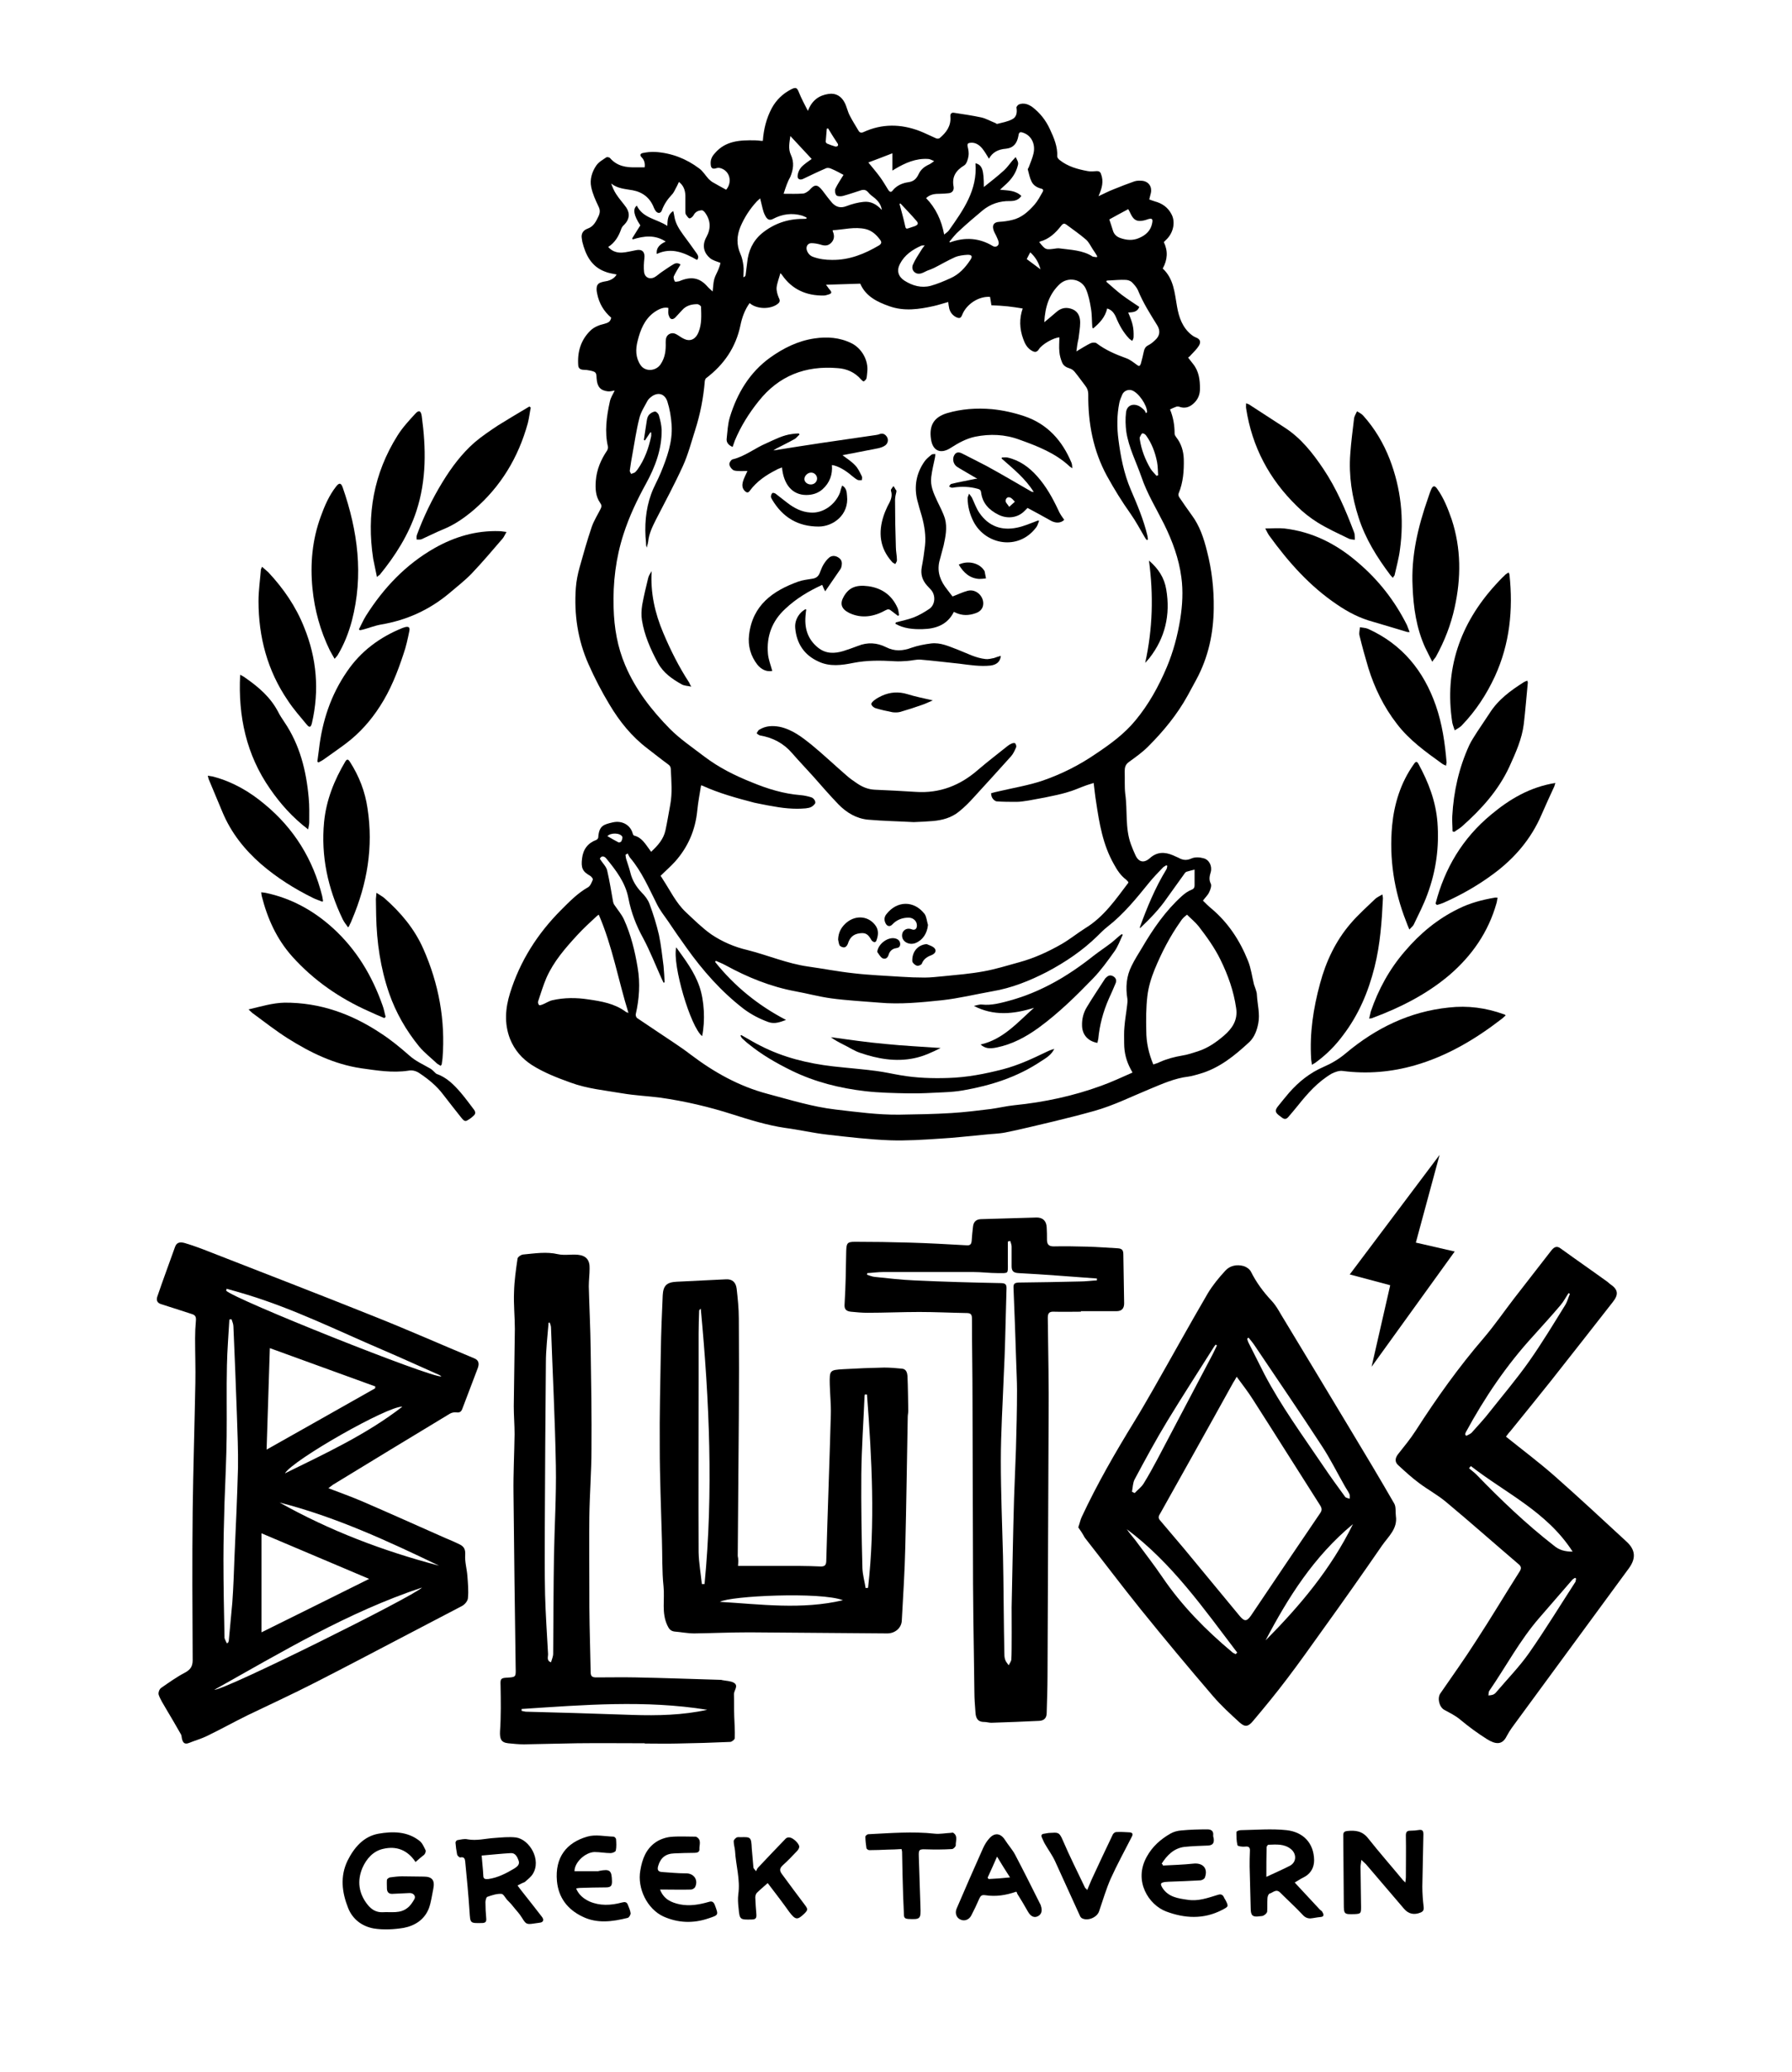
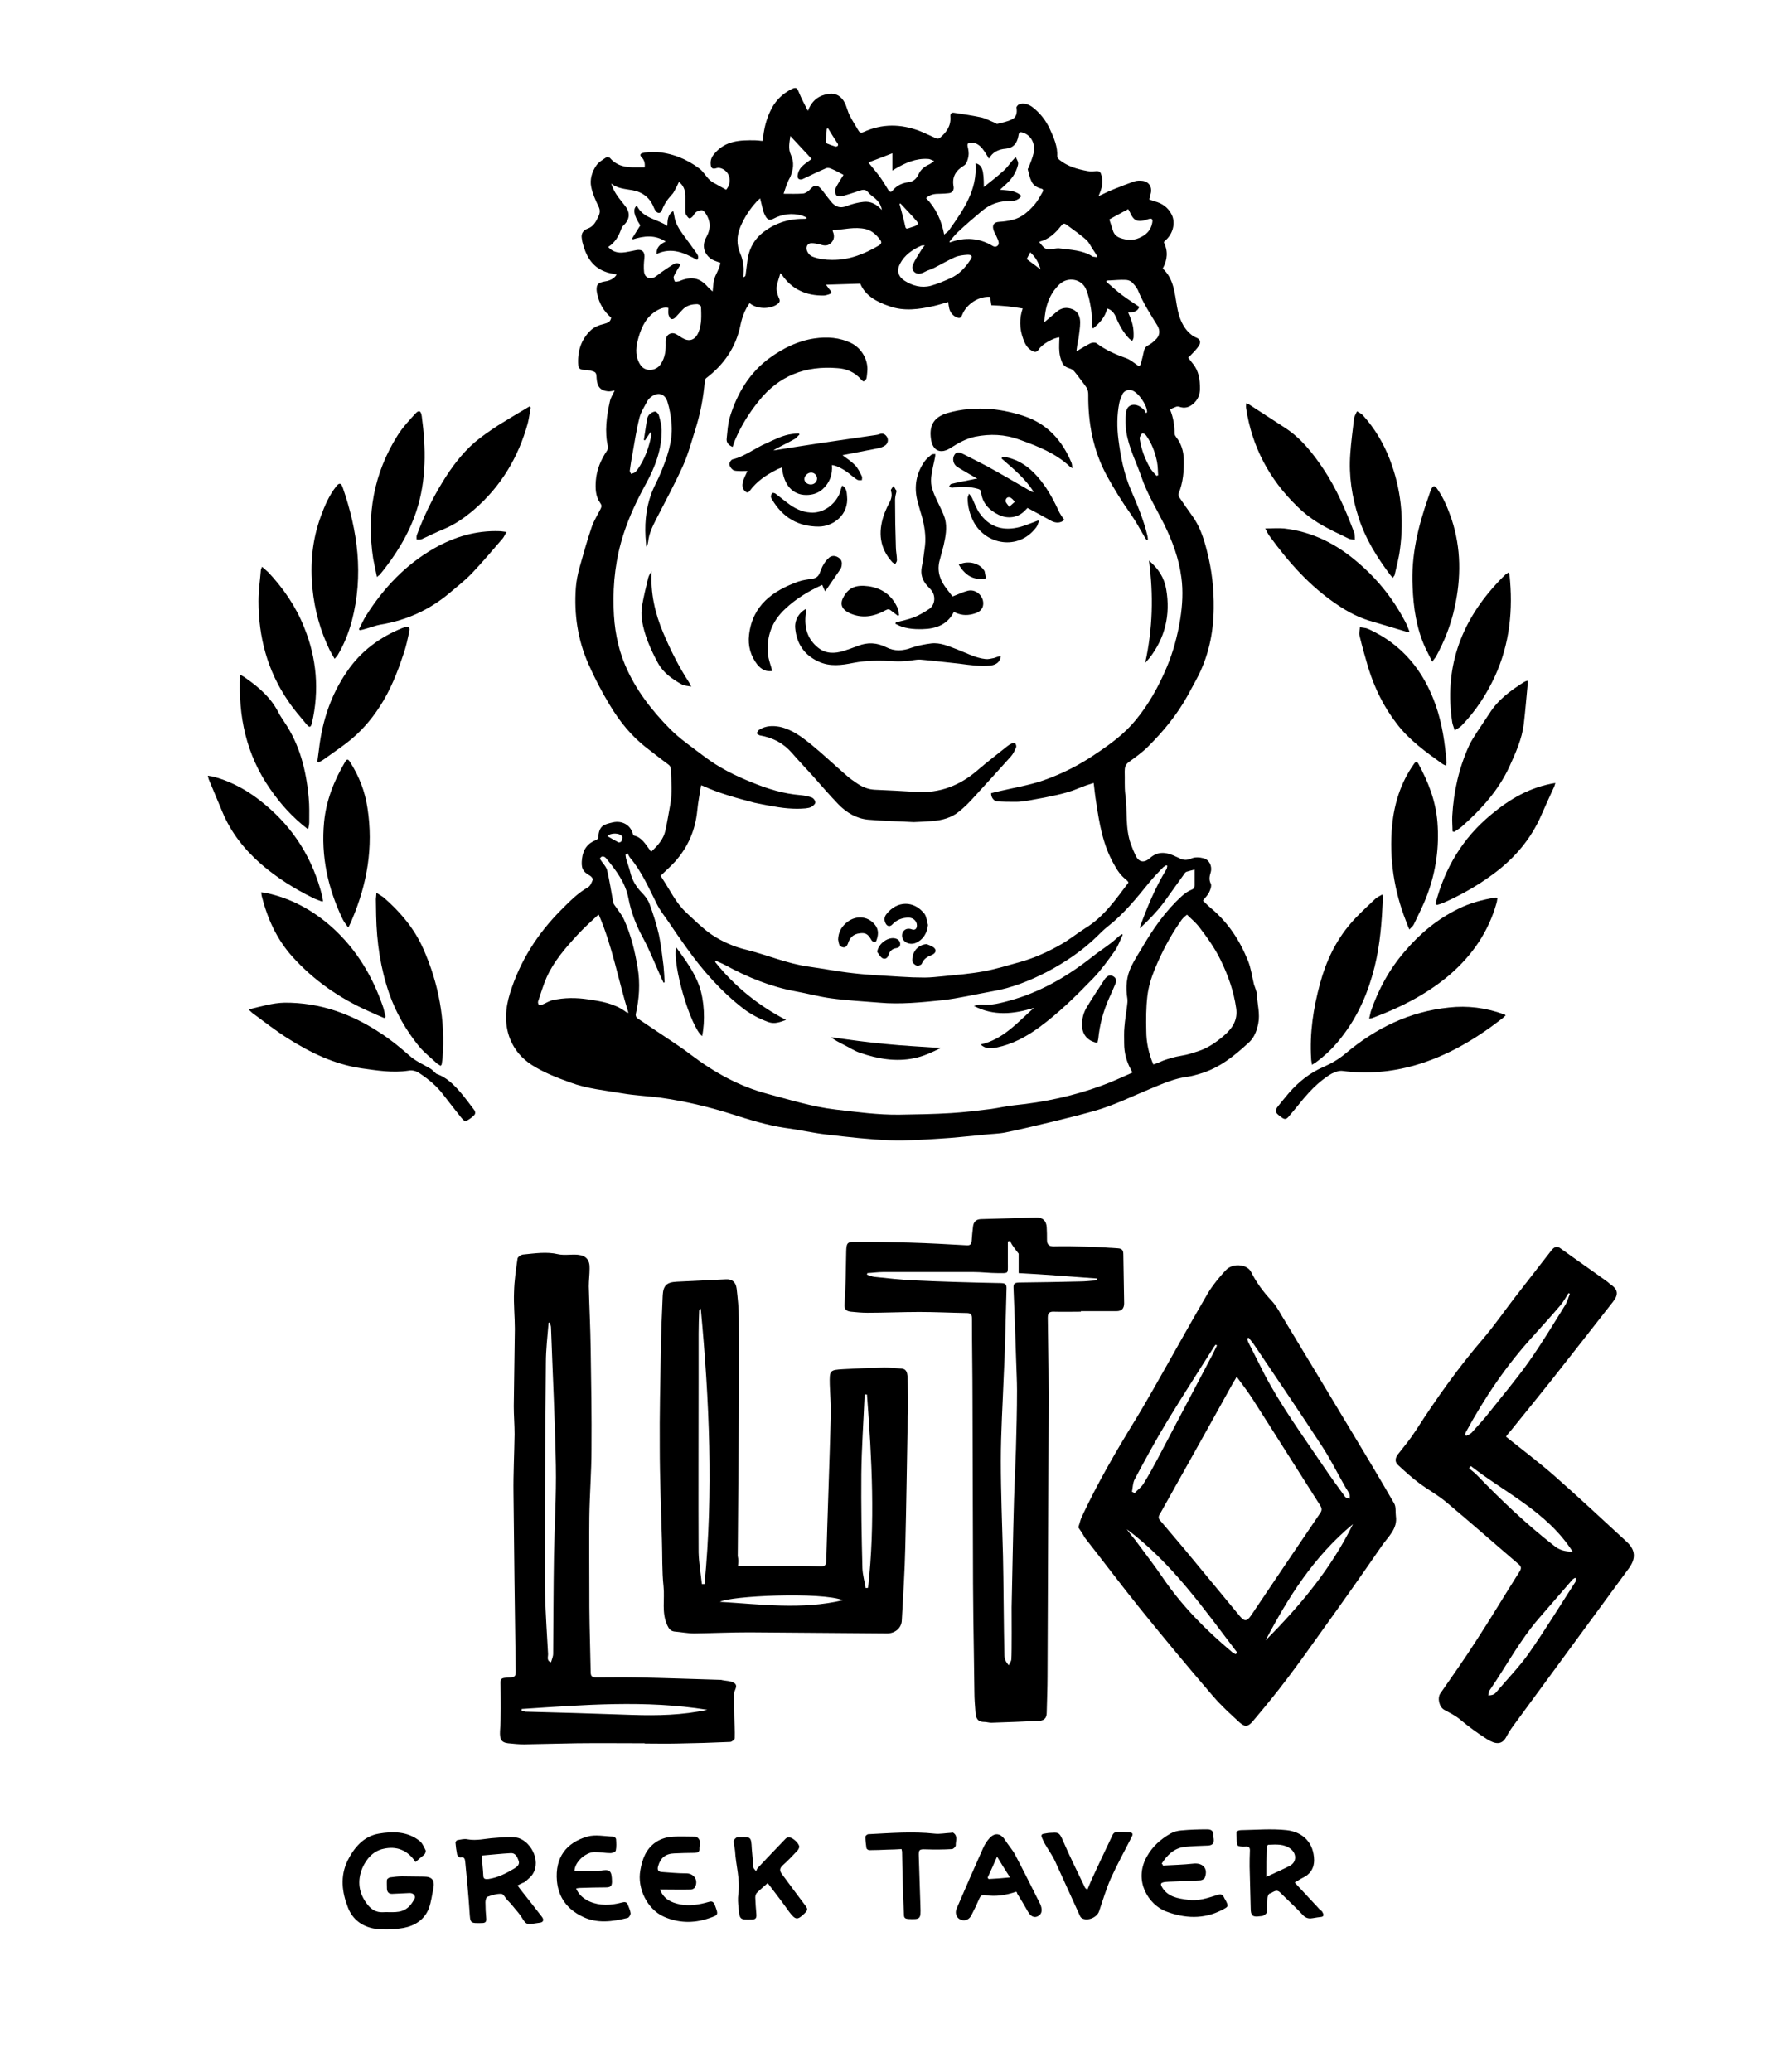
<svg xmlns="http://www.w3.org/2000/svg" version="1.1" id="Layer_1" x="0px" y="0px" width="664.1px" height="767.7px" viewBox="0 0 664.1 767.7" style="enable-background:new 0 0 664.1 767.7;" xml:space="preserve">
  <g>
-     <polygon points="508.3,506.4 539.1,463.7 524.7,460.4 533.5,427.9 500.2,472.2 515.2,476.2  " />
    <g>
-       <path d="M121.7,551.4c4.5,1.7,8.6,3.2,12.6,4.9c10.2,4.4,20.4,9,30.6,13.5c1.9,0.8,3.8,1.6,5.6,2.5c1.5,0.8,2,1.8,1.9,3.8    c-0.2,2.5,0.6,5.1,0.8,7.7c0.2,2.8,0.5,5.6,0.2,8.4c-0.1,1.1-1.3,2.4-2.3,2.9c-6.6,3.5-13.3,6.9-19.9,10.4    c-11.5,6-23,12.1-34.6,18c-8.2,4.2-16.5,8-24.8,12c-5.1,2.5-10.1,5.3-15.3,7.8c-2.1,1-4.3,1.6-6.5,2.5c-1.8,0.7-2.3-0.4-2.6-1.7    c-0.1-0.5-0.1-1.2-0.4-1.6c-1.8-3.2-3.7-6.4-5.6-9.6c-0.9-1.6-2-3.2-2.6-5c-0.2-0.7,0.2-2,0.9-2.5c2.9-2,5.8-4.1,8.9-5.7    c2-1.1,2.8-2.3,2.8-4.6c-0.1-18.4-0.2-36.8,0-55.2c0.2-15.8,0.7-31.6,1-47.5c0.1-5.5-0.1-11-0.1-16.5c0-2.2,0.1-4.4,0.3-6.6    c0.1-1.2-0.1-2-1.4-2.4c-3.8-1.2-7.6-2.5-11.5-3.7c-1.6-0.5-1.8-1.6-1.4-2.8c2.1-6.2,4.4-12.3,6.6-18.5c0.7-1.9,2.3-1.7,3.7-1.3    c3,0.9,6,2,9,3.2c20.2,7.9,40.5,15.7,60.7,23.8c12.6,5,25,10.5,37.5,15.7c1.7,0.7,1.8,2,1.3,3.5c-1.9,5-3.8,10-5.7,15    c-0.4,1.2-1,1.7-2.3,1.5c-0.8-0.1-1.7,0.1-2.4,0.5c-14.4,8.7-28.9,17.5-43.3,26.3C122.8,550.5,122.4,550.9,121.7,551.4z     M139,514.4c0-0.2,0.1-0.5,0.1-0.7c-12.9-4.7-25.9-9.4-39.1-14.2c-0.4,12.7-0.8,25-1.2,37.6C112.6,529.3,125.8,521.9,139,514.4z     M136.8,585c-13.5-5.7-26.5-11.2-39.9-16.9c0,12.4,0,24.6,0,36.7C110,598.3,123.2,591.8,136.8,585z M84,608.8    c0.2,0,0.3-0.1,0.5-0.1c0.1-0.3,0.3-0.6,0.3-0.9c0.4-4.7,0.9-9.4,1.3-14.1c0.4-5.6,0.6-11.3,0.8-16.9c0.5-11,1-22,1.3-33    c0.1-6.4-0.2-12.9-0.4-19.3c-0.4-11-0.8-22-1.3-33c0-0.9-0.4-1.8-0.7-2.7c-0.3,0-0.5,0.1-0.8,0.1c-0.3,5.7-0.8,11.3-0.9,17    c-0.2,8.8,0,17.5-0.1,26.3c-0.1,8.2-0.5,16.4-0.8,24.5c-0.2,7-0.4,14-0.4,21c0,9.7,0.2,19.5,0.4,29.2    C83.4,607.6,83.8,608.2,84,608.8z M84,477.5c-0.1,0.2-0.1,0.5-0.2,0.7c3,3.2,75.9,32.3,79.8,31.8c-0.4-0.3-0.6-0.5-0.9-0.6    c-7-3.1-14-6.3-21-9.3c-16.6-7.1-32.7-15.1-50.1-20.4C89,478.9,86.5,478.2,84,477.5z M156.4,588.2c-27.4,9.1-52,23.9-77,37.9    C83.6,626.1,153.2,591.5,156.4,588.2z M103.6,556.7c18.7,10.5,38.5,18,59.1,23.4C143.6,570.9,124.3,562,103.6,556.7z M105.6,545.9    c15-7.4,30.2-14.4,43.5-24.7C143.9,520.8,108.4,541,105.6,545.9z" />
      <path d="M399.6,565.9c0.6-1.7,0.8-2.9,1.3-3.9c5.7-12.2,12.4-23.8,19.4-35.2c2.4-3.9,4.7-7.9,7-11.9c6.8-11.9,13.4-23.9,20.3-35.7    c1.8-3,4.1-5.8,6.5-8.4c1.7-1.9,4.3-2.4,6.8-1.7c1,0.3,2.2,1.1,2.7,2.1c2,4,4.6,7.5,7.6,10.7c2,2.1,3.3,4.9,4.9,7.4    c8.1,13.4,16.2,26.8,24.3,40.3c5.5,9.1,11,18.3,16.3,27.5c0.7,1.2,0.4,3.1,0.6,4.6c0.7,4.7-2.8,7.6-5.1,10.9    c-7.3,10.6-14.7,21.1-22.2,31.5c-4.3,6-8.6,12.1-13.1,18c-4,5.3-8.2,10.4-12.5,15.5c-1.8,2.2-3,2.4-5,0.6    c-3.4-3.1-6.9-6.3-9.9-9.8c-9.1-10.6-18.1-21.4-26.9-32.3c-7-8.7-13.7-17.6-20.6-26.4C401.3,568.4,400.4,567,399.6,565.9z     M458.3,510.1c-0.5,0.9-0.9,1.6-1.3,2.2c-4.9,8.9-9.9,17.8-14.8,26.6c-4.1,7.3-8.1,14.5-12.2,21.8c-0.5,0.8-1,1.6-0.1,2.6    c3,3.5,5.9,7,8.9,10.5c6.8,8.3,13.7,16.5,20.5,24.8c1.8,2.2,2.7,2.3,4.3,0c8.5-12.6,17-25.3,25.6-37.9c0.8-1.1,0.7-1.9,0-3    c-8.3-13-16.5-26.1-24.9-39.2C462.6,515.8,460.5,513.1,458.3,510.1z M462.7,495.6c-0.2,0.1-0.3,0.3-0.5,0.4    c0.1,0.4,0.2,0.9,0.4,1.3c2,4,4,7.9,6,11.9c6.2,11.8,14.1,22.6,21.6,33.7c2.7,4,5.5,7.9,8.3,11.7c0.3,0.4,1.1,0.5,1.7,0.7    c0-0.6,0.1-1.2-0.1-1.7c-0.5-1.1-1.2-2-1.8-3.1c-2.8-4.9-5.3-10-8.4-14.7c-8.2-12.6-16.7-25-25.1-37.5    C464.2,497.4,463.4,496.5,462.7,495.6z M457.9,612.9c0.2-0.2,0.4-0.4,0.6-0.6c-12.4-16.3-24.2-33.2-40.9-45.7    c0.9,1.4,2.1,2.7,3.1,4c3.4,4.6,6.9,9.1,10.1,13.8c7.2,10.6,16.1,19.6,25.9,27.8C457,612.5,457.5,612.6,457.9,612.9z M501.4,564.7    c-14.5,12-24,27.1-32.4,43.1C481.7,595,493.2,581.4,501.4,564.7z M451,498.5c-0.2-0.1-0.3-0.2-0.5-0.3c-0.2,0.3-0.4,0.5-0.6,0.8    c-5.8,9.2-11.7,18.3-17.3,27.5c-4.3,7.1-8.2,14.3-12.1,21.6c-0.7,1.3-0.7,3.1-1,4.6c0.3,0.2,0.7,0.3,1,0.5    c1.1-1.2,2.5-2.2,3.3-3.5c1.8-2.9,3.5-6,5.1-9c6.9-13,13.7-26.1,20.6-39.1C450,500.6,450.5,499.5,451,498.5z" />
      <path d="M273.5,580.2c7.9,0,15.5,0,23.1,0c2.5,0,5.1,0.1,7.6,0.2c1.3,0,1.9-0.4,2-1.8c0.5-18.2,1.2-36.3,1.7-54.5    c0.1-3.7-0.3-7.5-0.4-11.2c-0.1-5.2,0-5.3,5-5.6c5.1-0.3,10.2-0.5,15.2-0.6c2.2,0,4.4,0.2,6.5,0.4c1.7,0.1,2,1.6,2.1,2.7    c0.2,4.3,0.2,8.6,0.3,12.9c0,0.8-0.2,1.5-0.2,2.3c-0.3,16-0.5,32-0.9,47.9c-0.2,9.2-0.8,18.3-1.3,27.5c-0.1,2.8-2.5,4.8-5.4,4.8    c-17-0.1-34.1-0.3-51.1-0.4c-6.8,0-13.6,0.3-20.4,0.4c-2.5,0-4.9-0.5-7.4-0.7c-1.4-0.2-2-1-2.6-2.3c-2.2-4.7-0.9-9.6-1.4-14.4    c-0.6-5.7-0.4-11.6-0.6-17.4c-0.3-11.4-0.8-22.9-0.8-34.3c-0.1-11.9,0.2-23.8,0.4-35.6c0.1-6.9,0.4-13.7,0.7-20.6    c0.2-3.6,1.5-4.8,5.1-5c6.1-0.3,12.3-0.6,18.4-0.9c2.2-0.1,3.6,1,3.9,3.5c0.4,3.6,0.8,7.3,0.8,11c0.1,12.3,0.1,24.6,0,36.9    c-0.1,17-0.3,34.1-0.4,51.1C273.7,577.8,273.6,578.9,273.5,580.2z M260.1,586.9c0.3,0,0.7,0,1,0c3.3-34,1.8-68-1.4-102    c-0.4,0.3-0.6,0.5-0.6,0.8c-0.1,2.8-0.2,5.6-0.2,8.5c0,5.9,0,11.7,0,17.6c0,21.1-0.1,42.3,0,63.4C259,579.1,259.7,583,260.1,586.9    z M321.3,516.7c-0.2,0-0.4,0-0.7-0.1c-0.1,0.2-0.2,0.4-0.2,0.6c-0.4,9.7-1.1,19.3-1.2,29c-0.1,11.6,0.1,23.2,0.4,34.8    c0.1,2.5,0.8,4.9,1.2,7.4c0.3,0,0.6-0.1,0.9-0.1C324.4,564.4,323.1,540.5,321.3,516.7z M266.8,593.5c15.1,0.9,30.3,3,45.6-0.6    C304.1,589.7,270.5,591.3,266.8,593.5z" />
      <path d="M558.1,532.3c6.1,4.9,12.1,9.4,17.7,14.3c9.2,8.1,18.1,16.4,27.1,24.7c3.2,3,3.4,6.1,0.8,9.7    c-13.8,18.8-27.6,37.6-41.4,56.4c-1.4,1.9-2.8,3.7-3.9,5.8c-1.7,3.5-4.2,3.1-7.3,1.2c-3.5-2.2-6.9-4.7-10-7.3    c-1.8-1.5-3.9-2.5-5.9-3.6c-1.9-1.1-2.6-4.4-1.4-6.1c4.4-6.4,9-12.8,13.2-19.4c5.5-8.4,10.6-17,16-25.5c0.9-1.3,0.9-2.1-0.4-3.1    c-8.9-7.6-17.7-15.4-26.7-22.9c-3.1-2.6-6.8-4.6-10-7c-2.7-2-5.2-4.3-7.7-6.6c-1.4-1.2-1.2-2.7-0.1-4.1c2.3-2.9,4.6-5.7,6.6-8.8    c7.7-12,15.9-23.5,25.2-34.3c4-4.7,7.5-9.8,11.2-14.6c4.6-6,9.3-11.9,13.9-17.9c1-1.2,2-1.7,3.4-0.6c5.8,4.2,11.6,8.2,17.4,12.4    c0.3,0.2,0.5,0.5,0.8,0.7c3,2,3.4,3.8,1.1,6.7c-7.7,9.8-15.3,19.6-23,29.3c-5,6.3-10,12.4-15,18.6    C559.2,530.8,558.7,531.5,558.1,532.3z M581.8,479.4c-0.2-0.1-0.4-0.2-0.5-0.3c-1,1.5-1.8,3.1-3,4.5c-3.3,3.9-6.7,7.6-10.1,11.4    c-9.9,10.8-18,22.8-25,35.7c-0.1,0.2-0.2,0.5-0.2,0.8c0.1,0.2,0.2,0.3,0.4,0.5c0.7-0.4,1.6-0.7,2.1-1.3c2.2-2.5,4.5-4.9,6.5-7.5    c4.9-6.2,10-12.2,14.6-18.7c4.8-6.8,9.2-14.1,13.6-21.2C580.9,482.1,581.2,480.7,581.8,479.4z M584.1,584.9    c-0.1-0.1-0.3-0.2-0.4-0.3c-0.3,0.2-0.7,0.4-1,0.7c-4.1,4.7-8.2,9.5-12.3,14.2c-7.2,8.3-12.3,18-18.5,27c-0.3,0.4-0.2,1.1-0.3,1.7    c0.6-0.1,1.3-0.1,1.9-0.4s1-0.8,1.4-1.3c4-4.7,8.3-9.1,11.8-14.1c6-8.6,11.5-17.6,17.2-26.4C583.9,585.7,584,585.3,584.1,584.9z     M582.8,574.9c-9.5-14.8-24.9-21.7-37.7-31.7c-0.2,0.3-0.5,0.5-0.7,0.8c0.9,0.8,1.9,1.5,2.8,2.4c9,9.3,18.4,18.3,28.7,26.3    C577.8,574.3,579.9,574.9,582.8,574.9z" />
-       <path d="M400.6,486c-3.3,0-6.7,0.1-10,0c-1.8-0.1-2.3,0.6-2.3,2.3c0.2,12.7,0.4,25.5,0.3,38.2c-0.1,27.6-0.3,66.9-0.4,94.5    c0,4.5-0.2,9-0.3,13.6c0,1.9-0.9,2.9-2.8,3c-5.9,0.3-11.8,0.5-17.7,0.7c-0.9,0-1.8-0.3-2.7-0.3c-2.5,0-3.1-1.6-3.2-3.6    c-0.2-2.5-0.4-5.1-0.4-7.6c-0.1-4.9-0.1-9.7-0.2-14.6c-0.1-4.5-0.3-20.8-0.3-25.3c-0.1-22.7-0.1-45.4-0.2-68.1    c0-10-0.2-20.1-0.2-30.1c0-1.4-0.2-2.2-1.9-2.2c-5.9-0.1-11.7-0.4-17.6-0.4c-6.4,0-12.8,0.3-19.3,0.3c-2,0-4.1-0.2-6.1-0.4    c-1.7-0.2-2.5-0.9-2.3-2.9c0.4-6.5,0.5-13,0.6-19.5c0.1-2.9,0.3-3.5,3.2-3.5c6.8,0,13.6,0.1,20.3,0.3c7.1,0.2,14.1,0.6,21.2,1    c1.3,0.1,1.7-0.5,1.8-1.7c0.1-1.8,0.3-3.5,0.5-5.3c0.2-1.8,1.3-2.7,3.1-2.7c6.8-0.2,13.7-0.4,20.5-0.6c2.3,0,3.6,1.3,3.7,3.7    c0.1,1.5,0.1,3,0.1,4.5c0,1.8,0.7,2.5,2.5,2.5c4.2-0.1,8.3,0,12.5,0.1c3.7,0.1,7.5,0.4,11.2,0.6c1.5,0.1,2.1,0.6,2.1,2.2    c0.1,6.1,0.2,12.1,0.3,18.2c0,1.9-0.9,2.9-2.8,2.9c-4.5,0-8.9,0-13.4,0C400.6,485.8,400.6,485.9,400.6,486z M374.4,459.8    c-0.3,0.1-0.6,0.1-0.9,0.2c0,2.7,0,5.3,0,8c0,4.1,0.4,3.7-3.8,3.7c-3,0-5.9-0.4-8.9-0.4c-11.2,0-22.3,0-33.5,0    c-2,0-3.9,0.3-5.9,0.4c0,0.2-0.1,0.4-0.1,0.6c0.9,0.3,1.9,0.7,2.8,0.8c4.9,0.5,9.8,1.1,14.7,1.3c10.6,0.5,21.3,0.8,31.9,1    c2,0,2.4,0.5,2.3,2.3c-0.2,6.2-0.3,12.4-0.5,18.7c-0.1,4.3-0.3,8.6-0.5,12.9c-0.4,10.7-1.1,21.3-1.1,32c0,11.7,0.5,23.5,0.8,35.2    c0.2,8,0.3,27.8,0.5,35.7c0,0.9,0,1.9,0.3,2.7c0.2,0.7,0.8,1.4,1.3,2.1c0.4-0.8,1-1.5,1-2.3c0.2-2.5,0.1-16.7,0.1-19.2    c0.3-13.4,0.5-26.8,0.9-40.3c0.2-6.1,0.5-12.1,0.7-18.2c0.2-7.3,0.4-14.6,0.4-21.8c0-3.5-0.2-6.9-0.3-10.4    c-0.3-9.2-0.6-18.4-1-27.5c-0.1-1.7,0.4-2,1.9-2.1c7.6-0.1,15.1-0.2,22.7-0.4c2.1,0,4.2-0.3,6.3-0.4c0-0.2,0-0.4,0-0.7    c-9.7-0.7-19.3-1.5-29-2c-2-0.1-2.6-0.8-2.6-2.6c0-2.4,0-4.8,0-7.2C374.9,461.2,374.6,460.5,374.4,459.8z" />
+       <path d="M400.6,486c-3.3,0-6.7,0.1-10,0c-1.8-0.1-2.3,0.6-2.3,2.3c0.2,12.7,0.4,25.5,0.3,38.2c-0.1,27.6-0.3,66.9-0.4,94.5    c0,4.5-0.2,9-0.3,13.6c0,1.9-0.9,2.9-2.8,3c-5.9,0.3-11.8,0.5-17.7,0.7c-0.9,0-1.8-0.3-2.7-0.3c-2.5,0-3.1-1.6-3.2-3.6    c-0.2-2.5-0.4-5.1-0.4-7.6c-0.1-4.9-0.1-9.7-0.2-14.6c-0.1-4.5-0.3-20.8-0.3-25.3c-0.1-22.7-0.1-45.4-0.2-68.1    c0-10-0.2-20.1-0.2-30.1c0-1.4-0.2-2.2-1.9-2.2c-5.9-0.1-11.7-0.4-17.6-0.4c-6.4,0-12.8,0.3-19.3,0.3c-2,0-4.1-0.2-6.1-0.4    c-1.7-0.2-2.5-0.9-2.3-2.9c0.4-6.5,0.5-13,0.6-19.5c0.1-2.9,0.3-3.5,3.2-3.5c6.8,0,13.6,0.1,20.3,0.3c7.1,0.2,14.1,0.6,21.2,1    c1.3,0.1,1.7-0.5,1.8-1.7c0.1-1.8,0.3-3.5,0.5-5.3c0.2-1.8,1.3-2.7,3.1-2.7c6.8-0.2,13.7-0.4,20.5-0.6c2.3,0,3.6,1.3,3.7,3.7    c0.1,1.5,0.1,3,0.1,4.5c0,1.8,0.7,2.5,2.5,2.5c4.2-0.1,8.3,0,12.5,0.1c3.7,0.1,7.5,0.4,11.2,0.6c1.5,0.1,2.1,0.6,2.1,2.2    c0.1,6.1,0.2,12.1,0.3,18.2c0,1.9-0.9,2.9-2.8,2.9c-4.5,0-8.9,0-13.4,0C400.6,485.8,400.6,485.9,400.6,486z M374.4,459.8    c-0.3,0.1-0.6,0.1-0.9,0.2c0,2.7,0,5.3,0,8c0,4.1,0.4,3.7-3.8,3.7c-3,0-5.9-0.4-8.9-0.4c-11.2,0-22.3,0-33.5,0    c-2,0-3.9,0.3-5.9,0.4c0,0.2-0.1,0.4-0.1,0.6c0.9,0.3,1.9,0.7,2.8,0.8c4.9,0.5,9.8,1.1,14.7,1.3c10.6,0.5,21.3,0.8,31.9,1    c2,0,2.4,0.5,2.3,2.3c-0.2,6.2-0.3,12.4-0.5,18.7c-0.1,4.3-0.3,8.6-0.5,12.9c-0.4,10.7-1.1,21.3-1.1,32c0,11.7,0.5,23.5,0.8,35.2    c0.2,8,0.3,27.8,0.5,35.7c0,0.9,0,1.9,0.3,2.7c0.2,0.7,0.8,1.4,1.3,2.1c0.4-0.8,1-1.5,1-2.3c0.2-2.5,0.1-16.7,0.1-19.2    c0.3-13.4,0.5-26.8,0.9-40.3c0.2-6.1,0.5-12.1,0.7-18.2c0.2-7.3,0.4-14.6,0.4-21.8c0-3.5-0.2-6.9-0.3-10.4    c-0.3-9.2-0.6-18.4-1-27.5c-0.1-1.7,0.4-2,1.9-2.1c7.6-0.1,15.1-0.2,22.7-0.4c2.1,0,4.2-0.3,6.3-0.4c0-0.2,0-0.4,0-0.7    c-9.7-0.7-19.3-1.5-29-2c0-2.4,0-4.8,0-7.2C374.9,461.2,374.6,460.5,374.4,459.8z" />
      <path d="M238.9,645.9c-8.3,0-16.7-0.1-25,0c-6.6,0.1-13.1,0.3-19.7,0.4c-2,0-3.9-0.2-5.9-0.4c-2.7-0.3-3.1-1.7-3-4.4    c0.4-5.7,0.3-11.4,0.2-17.1c-0.1-2.2,0-2.7,2.3-2.8c3.4-0.2,3.4-0.2,3.3-3.7c-0.3-21.6-0.6-43.1-0.8-64.7    c-0.1-7.3,0.3-14.6,0.4-21.8c0-3.5-0.3-6.9-0.3-10.4c0.1-9.5,0.3-19.1,0.4-28.6c0-4.6-0.5-9.1-0.3-13.7c0.1-4.1,0.7-8.3,1.3-12.4    c0.1-0.6,1.4-1.5,2.2-1.5c4.3-0.4,8.5-1.1,12.8-0.1c2.3,0.5,4.9,0,7.3,0.2c3.1,0.3,4.5,1.9,4.4,5.1c0,2.2-0.3,4.4-0.3,6.6    c0.2,7.8,0.6,15.5,0.7,23.3c0.2,12.4,0.4,24.7,0.3,37.1c0,8.4-0.7,16.8-0.8,25.2c-0.1,9,0,17.9,0,26.9c0,4.3,0,8.6,0.1,12.9    c0.1,5.9,0.3,11.7,0.4,17.6c0,1.6,0.7,1.9,2.1,1.9c4.9,0,9.8-0.1,14.6,0c10.5,0.2,20.9,0.6,31.4,0.9c0.2,0,0.4,0,0.6,0.1    c1.5,0.3,3.2,0.3,4.4,1c1.8,1.1,0,2.8,0,4.2c0.1,2.7,0,5.5,0.1,8.2c0.1,2.7,0.3,5.4,0.2,8.1c0,0.5-1.1,1.4-1.7,1.4    c-6.6,0.3-13.1,0.5-19.7,0.6c-4,0.1-7.9,0-11.9,0C238.9,646,238.9,645.9,238.9,645.9z M203.7,490c-0.1,0-0.2,0.1-0.4,0.1    c-0.4,5-1,9.9-1,14.9c-0.2,20.2-0.3,40.4-0.4,60.7c0,8.4-0.1,16.8,0.1,25.2c0.2,7.3,0.7,14.5,1.1,21.8c0.1,1.1-0.7,2.6,1.1,3.2    c0.3-1.1,0.8-2.1,0.8-3.2c0.1-12.1,0.1-24.2,0.3-36.3c0.2-11.1,0.9-22.2,0.7-33.3c-0.3-17.1-1.2-34.2-1.8-51.2    C204.2,491.2,203.9,490.6,203.7,490z M193.3,633.2c0,0.2,0,0.5,0,0.7c0.5,0.1,1,0.2,1.5,0.3c6.1,0.2,12.1,0.3,18.2,0.5    c7.1,0.2,14.3,0.5,21.4,0.7c9.3,0.3,18.6,0.1,27.7-1.9C239.2,629.8,216.2,631.7,193.3,633.2z" />
    </g>
    <g>
      <path d="M154,689.9c-3-4.5-7.1-6-11.9-4.9c-3.8,0.8-6.3,3.7-7.8,7.1c-2,4.8-1.4,9.5,2,13.7c1.4,1.7,3.1,2.8,5.5,2.7    c3.2-0.2,6.5,0.6,9.2-1.6c1.1-0.8,1.9-2.1,2.6-3.3c0.6-1.2-0.5-2.3-1.9-2.2c-2.1,0.1-4.3,0.2-6.4,0.3c-1.2,0-1.8-0.6-1.9-1.8    c0-1.1-0.1-2.3,0-3.4c0-0.3,0.7-0.8,1.1-0.9c1.5-0.2,3-0.4,4.5-0.4c2.7,0,5.3,0.1,8,0.1c3.1,0,4.2,1.3,3.6,4.4    c-0.5,2.4-0.8,4.9-1.6,7.2c-1.6,4.3-5.2,6.6-9.4,7.4c-3.7,0.6-7.6,0.8-11.2,0.2c-4.2-0.8-7.7-3.3-9.4-7.6    c-2.3-5.8-3-11.7-0.2-17.5c2.4-4.8,5.9-9,11.5-10c5.2-0.9,10.6-0.9,15.1,2.6c1.1,0.8,1.7,2.3,2.3,3.5c0.2,0.4-0.1,1.3-0.5,1.7    C156.3,687.9,155.2,688.8,154,689.9z" />
      <path d="M479.8,697.5c3.2,3.4,6.2,6.7,9.3,10c0.3,0.3,0.7,0.5,0.9,0.8c0.6,1,0.9,1.9-0.8,2c-1.2,0.1-2.4,0.4-3.6,0.5    c-1.1,0-2-0.4-2.8-1.3c-2.7-2.9-5.6-5.5-8.4-8.3c-1.5-1.5-2.7,0.1-3.9,0.4c-0.4,0.1-0.8,1.1-0.8,1.8c-0.1,1.6,0,3.3-0.1,4.9    c-0.1,0.5-0.7,1.1-1.3,1.4c-0.4,0.3-1,0.2-1.5,0.3c-2.6,0.4-3.3-0.3-3.3-2.9c-0.1-5.2-0.3-10.3-0.4-15.5c0-1.9,0-3.8,0.1-5.7    c0.1-1.3-0.3-1.9-1.8-1.7c-0.9,0.1-2.6-0.1-2.8-0.5c-0.4-1.6-0.4-3.3-0.4-4.9c0-0.3,1-0.7,1.6-0.7c5.7-0.1,11.4-0.6,17,0    c6.2,0.7,10.1,4.8,10.2,11.1c0,2.5-1,4.6-3.2,6C482.6,695.8,481.4,696.5,479.8,697.5z M469.3,695.4c3.2-1.5,6-2.7,8.7-4.1    c2.5-1.3,2.6-4.4,0.4-6.2c-2.5-2-5.4-1.7-8.3-1.6c-0.3,0-0.7,0.6-0.7,0.9C469.3,687.9,469.3,691.4,469.3,695.4z" />
      <path d="M191.8,698.6c0.6,0.8,1,1.4,1.5,2c2.5,3.2,5.1,6.4,7.6,9.7c0.8,1.1,0.4,2-1,2.1c-0.7,0.1-1.4,0.2-2.1,0.3    c-2.7,0.4-2.9,0.2-4.4-2.2c-0.9-1.5-2.2-2.8-3.3-4.2c-0.6-0.8-1.3-1.5-2-2.2c-0.8-0.8-1.5-2.4-2.3-2.4c-1.7-0.1-3.5,0.5-5.2,1.1    c-0.4,0.1-0.7,1.3-0.7,2c0,2,0.1,4,0.3,6.1c0.1,1.2-0.4,1.6-1.6,1.6c-4.5,0.1-4.3,0.1-4.6-4.3c-0.4-6.2-1-12.3-1.6-18.5    c-0.1-1-0.4-1.8-1.8-1.5c-0.3,0.1-1.1-0.6-1.2-1.1c-0.3-1.5-0.5-3-0.6-4.4c0-0.3,0.4-0.9,0.7-0.9c1.2-0.2,2.6-0.6,3.8-0.3    c3.4,0.6,6.6-0.3,9.8-0.5c2.7-0.2,5.5-0.5,8.1-0.2c5,0.7,9.6,8.3,6.2,13.6c-0.7,1.1-1.9,2-2.9,2.9    C193.7,697.6,192.9,698,191.8,698.6z M178.5,687.5c0.2,2.8,0.5,5,0.6,7.3c0,1.4,0.6,1.5,1.9,1.4c3.5-0.5,6.6-2.1,9.6-3.9    c1.1-0.7,2.1-1.5,1.6-2.9c-0.5-1.4-1.2-2.9-2.9-2.8C185.7,686.8,182.1,687.2,178.5,687.5z" />
-       <path d="M504.5,689.1c-0.1,1.1-0.3,1.9-0.3,2.6c0.1,5,0.1,10,0.2,14.9c0,2.3-0.1,2.5-2.4,2.6c-3.9,0.1-4,0.1-4-3.9    c-0.1-8.5-0.1-16.9-0.2-25.4c0-1.2,0.7-1.4,1.5-1.5c3-0.3,5.6,0,7.7,2.7c4.2,5.3,8.6,10.3,12.9,15.5c0.2,0.2,0.4,0.4,0.9,0.9    c0.1-0.8,0.2-1.4,0.2-1.9c0-5.2,0.1-10.3,0-15.5c0-1.2,0.3-1.8,1.6-1.8c1.1,0,2.3-0.1,3.5-0.3c1.1-0.1,1.4,0.5,1.4,1.5    c-0.1,6.5-0.3,13-0.4,19.5c0,2.5,0.2,5.1,0.5,7.6c0.1,1.1-0.2,1.6-1.1,2c-2.4,1-4.5,0.6-6.2-1.4c-4.7-5.5-9.4-11-14.1-16.5    C505.8,690.3,505.2,689.8,504.5,689.1z" />
      <path d="M431,691.2c3.7-0.2,7.5-0.3,11.2-0.7c3.6-0.4,5.6,1.8,4.3,5.2c-0.2,0.5-1.1,1-1.8,1c-3.9,0.2-7.8,0.4-11.6,0.5    c-0.5,0-0.9,0.1-1.4,0.1c-1.7,0.3-1.8,0.7-0.9,2.2c2.2,3.4,5.8,3.9,9.4,4.4c3.9,0.6,7.4-0.7,11-1.8c1.2-0.4,1.9-0.2,2.4,0.9    c0.1,0.3,0.3,0.6,0.5,0.9c1.3,2.5,1.2,2.5-1.3,3.8c-6.8,3.5-13.8,3.1-20.7,0.5c-6.3-2.4-12.2-11.2-7.1-20.3    c2.1-3.8,5.1-6.4,8.7-8.5c1.2-0.7,2.7-1.1,4.1-1.2c3.2-0.3,6.4-0.4,9.6-0.4c1.2,0,2.4,0.4,2.2,2.2c-0.1,0.4,0.2,0.9,0.2,1.3    c0.2,1.7-0.5,2.4-2.1,2.5c-2.9,0.1-5.9,0.2-8.8,0.5c-3.9,0.5-6.4,3.1-8.4,6.2C430.8,690.7,430.9,690.9,431,691.2z" />
      <path d="M244.6,700.1c1.4,3.6,4.1,4.8,7.4,5.5c3.6,0.7,7.1,0.1,10.6-0.9c1.2-0.4,1.8-0.1,2.3,1.1c1.4,3.8,1.5,3.7-2.4,5    c-5.6,1.9-11.2,1.7-16.6-0.7c-6.1-2.8-9.8-10.5-8.6-17.1c0.7-4.2,2.1-8,5.8-10.5c1.5-1,3.5-1.7,5.3-1.9c3-0.3,6.1-0.1,9.2-0.1    c0.2,0,0.4,0,0.5,0.1c2,1.1,1,3,1.1,4.5c0.1,1.1-0.8,1.4-1.8,1.4c-2.5,0-5,0.1-7.5,0.2c-3.2,0.1-5.1,1.6-6,4.7    c-0.4,1.4,0,2.1,1.4,2.2c2.9,0.2,5.9,0.5,8.8,0.5c3-0.1,4.8,2.4,3.5,5.1c-0.2,0.4-1,0.9-1.5,0.9c-3.4,0.1-6.8,0-10.2,0    C245.6,700.1,245.2,700.1,244.6,700.1z" />
      <path d="M212.9,693.3c2.9,0,5.9,0,8.8,0c0.1,0,0.2-0.1,0.3-0.1c4.1-0.8,4.7-0.2,4.8,3.9c0,1.7-0.5,2.2-2.3,2.2    c-3.2,0-6.4,0.1-9.6,0.2c-0.4,0-0.8,0.1-1.4,0.2c1,2.4,2.8,3.8,4.9,4.8c3.9,1.7,8,1.5,12.1,0.4c1.1-0.3,1.8-0.2,2.2,0.9    c0.4,1,0.9,2.1,1,3.1c0,0.6-0.6,1.6-1.1,1.7c-5.6,1.4-11.4,2.2-16.8-0.5c-5.4-2.6-8.8-6.9-9.4-13.1c-0.8-8.9,3.6-14.3,11.2-16.5    c3-0.9,6.5-0.1,9.8,0c0.3,0,0.9,0.6,0.9,0.9c0.1,1.4,0.2,2.9-0.1,4.3c-0.1,0.4-1.2,0.9-1.9,0.9c-2,0-4-0.4-6-0.4    C216.9,686.3,212.9,690,212.9,693.3z" />
      <path d="M376.6,700.9c-3.8,1.3-7.5,1.9-11.4,1.3c-1.4-0.2-1.8,0.2-2.3,1.3c-0.9,2.1-1.9,4.2-3,6.3c-0.9,1.6-2.6,2.1-4,1.4    c-1.4-0.6-2.1-2.3-1.4-4c3.2-7.5,6.5-15,9.8-22.4c0.6-1.3,1.3-2.5,2.2-3.5c2-2.4,4.3-2.2,6,0.5c1.2,1.9,2.7,3.5,3.7,5.4    c3.2,6.1,6.3,12.3,9.4,18.5c0.1,0.1,0.1,0.2,0.1,0.3c0.7,1.9,0.3,3.3-1.1,4c-1.4,0.7-2.7,0-3.7-1.8c-1.3-2.3-2.6-4.5-4-6.7    C377,701.3,376.8,701.1,376.6,700.9z M374.3,695.6c-1.7-2.6-3.1-4.9-4.8-7.7c-1.3,3-2.4,5.4-3.5,7.8c0.1,0.2,0.3,0.4,0.4,0.5    C368.9,696.1,371.4,695.9,374.3,695.6z" />
      <path d="M284.5,697.7c-1.4,1.3-2.8,2.4-4,3.6c-0.4,0.4-0.6,1.2-0.6,1.7c0.1,2.1,0.2,4.2,0.4,6.2c0.1,1.3-0.1,2-1.7,2    c-4.4,0.1-4.5,0.1-4.9-4.3c-0.2-1.7-0.3-3.4-0.1-5c0.8-5.5-0.9-10.7-1.2-16.1c-0.1-1.2-0.5-2.4-0.5-3.6c0-0.5,0.6-1.1,1.1-1.4    c0.4-0.2,1-0.1,1.5-0.1c3.7-0.1,3.9-0.1,4.1,4.2c0.2,2.3,0.4,4.6,0.6,6.9c0,0.4,0.3,0.7,1,1.5c0.2-0.5,0.4-1,0.8-1.4    c3.4-3.6,6.8-7.2,10.2-10.7c0.3-0.3,0.9-0.5,1.4-0.4c1.3,0.1,3.5,2.2,3.6,3.4c0,0.5-0.4,1.2-0.8,1.6c-1.7,1.8-3.4,3.6-5.3,5.3    c-1.2,1.1-1.3,2-0.3,3.3c2.8,3.8,5.6,7.6,8.4,11.3c1.2,1.6,1.3,1.9-0.1,3.3c-2.6,2.5-3.3,2.4-5.6-0.6    C290.1,705,287.4,701.5,284.5,697.7z" />
      <path d="M402.9,700.3c0.6-1.4,1.1-2.6,1.6-3.8c2.6-5.6,5.2-11.2,7.9-16.8c0.2-0.4,0.8-0.9,1.2-0.9c1.7-0.1,3.3,0,5,0.1    c1.1,0.1,1.4,0.6,0.8,1.7c-2.6,5.1-5.4,10.2-7.8,15.5c-1.7,3.9-2.9,8-4.3,12.1c-0.8,2.3-4.3,3.7-6.4,2.5c-0.3-0.2-0.6-0.6-0.7-0.9    c-3.1-6.7-6.1-13.5-9.2-20.2c-1-2.2-2.5-4.2-3.7-6.3c-0.5-0.8-0.8-1.7-1.2-2.5c-0.4-0.9,0-1.3,0.9-1.4c0.7-0.1,1.5-0.3,2.2-0.3    c2.6-0.1,3.3-0.5,4.6,2.6c2.6,6.1,5.6,12,8.4,17.9C402.4,699.6,402.6,699.8,402.9,700.3z" />
      <path d="M334.1,685.1c-1.8,0.1-3.5,0.2-5.1,0.2c-2.3,0.1-4.6,0.2-6.9,0.2c-0.3,0-0.9-0.4-1-0.7c-0.2-1.4-0.4-2.9-0.4-4.3    c0-0.3,0.7-0.9,1.1-0.9c8.2-0.4,16.4-1.1,24.6-0.2c1.9,0.2,3.9-0.2,5.9-0.3c0.3,0,0.8-0.2,1,0c1.8,1.2,0.8,3.1,0.9,4.6    c0,0.5-0.9,1.4-1.4,1.4c-3.2,0.2-6.5,0.2-9.7,0.1c-2.4-0.1-2.7,0.1-2.6,2.6c0.2,6.1,0.4,12.3,0.6,18.4c0,0.1,0,0.1,0,0.2    c0.2,4.7,0,4.8-4.6,4.6c-1-0.1-1.5-0.4-1.5-1.5c-0.1-2.3-0.2-4.6-0.3-6.9c-0.2-5.5-0.3-11-0.4-16.5    C334.3,685.9,334.2,685.6,334.1,685.1z" />
    </g>
    <g>
      <path d="M241.3,315.6c2.5-2.3,4.6-4.7,5.3-7.9c0.7-3.2,1.2-6.4,1.8-9.6c0.8-4.3,0.4-8.6,0.2-13c0-0.9-0.3-1.4-1-1.9    c-2.6-1.9-5.1-3.9-7.7-5.9c-5.8-4.4-10.3-10-14-16.2c-2.9-4.8-5.5-9.8-7.8-15c-4-9-5.4-18.5-4.7-28.3c0.2-2.6,0.7-5.1,1.4-7.6    c1.4-5,2.8-10,4.5-15c0.8-2.3,2.2-4.5,3.3-6.7c0.4-0.8,0.4-1.4-0.2-2.2c-1.7-2.4-1.8-5.3-1.6-8.1c0.3-4.2,1.9-7.9,4.2-11.3    c0.2-0.4,0.4-1,0.3-1.4c-1.3-5.6-0.5-11.2,0.7-16.7c0.3-1.5,1.2-2.8,1.8-4.1c-0.8,0.1-1.7,0.4-2.5,0.3c-2.8-0.3-4-1.7-4.2-4.8    c-0.1-2.2-0.2-2.4-2.4-2.9c-0.9-0.2-1.8-0.3-2.7-0.3c-1-0.1-1.6-0.6-1.7-1.5c-0.4-5,0.9-9.5,4.5-13c1.3-1.3,3.3-2.1,5.1-2.5    c1.4-0.4,2.3-0.7,2.6-2.3c-2.7-2.3-4.5-5.3-5.2-8.9c-0.2-0.9-0.3-1.8-0.1-2.7c0.1-0.5,0.6-1.1,1.1-1.3c0.9-0.4,1.8-0.5,2.8-0.7    c1.5-0.4,2.8-1.2,3.4-2.4c-1.5-0.3-3-0.5-4.4-1.1c-5-1.9-7.1-6.2-8.3-11c-0.1-0.4-0.1-0.9-0.2-1.3c-0.3-1.7,0.5-3,2.2-3.6    c2.3-0.8,3.2-2.9,4.1-4.8c0.5-1.2,0.5-2.2-0.1-3.4c-1.1-2.3-2.2-4.7-2.7-7.2c-0.6-2.8,0.3-5.7,1.9-8c0.9-1.3,2.4-2.1,3.7-3    c0.3-0.2,1.2,0,1.4,0.3c2.6,3,6,3.5,9.6,3.4c1,0,2.1,0,3.2,0c0.2-1.4-0.1-2.7-1.1-3.7c-0.9-0.9-0.4-1.4,0.4-1.6    c1.5-0.3,3.1-0.5,4.7-0.4c6,0.4,11.4,2.5,16.2,6.1c1.4,1,2.3,2.6,3.5,3.9c0.4,0.4,0.9,0.8,1.3,1.1c1.7,1,3.4,1.9,5.2,2.9    c2.4-2.8,1.4-7-2.1-8c-0.6-0.2-1.3-0.1-1.8,0.1c-1.2,0.3-1.7-0.2-1.8-1.3c-0.2-1.7,0.3-3,1.5-4.3c4-4.7,9.4-4.9,14.9-4.8    c0.8,0,1.5,0.1,2.3,0.2c0.2,0,0.3,0,0.6,0c0.3-4.3,1.3-8.3,3.3-12.1c1.7-3.1,4.1-5.4,7.2-7c1.8-0.9,2.2-0.6,2.9,1.2    c0.9,2.2,2,4.3,3.3,6.8c1.5-4,4.2-5.8,7.7-6.3c2.7-0.4,4.7,0.9,5.9,3.2c0.8,1.5,1.1,3.3,1.9,4.8c1,2,2.2,3.8,3.3,5.7    c0.4,0.7,1.1,0.8,1.9,0.4c6.8-3.1,13.7-3,20.6-0.4c2.1,0.8,4.2,1.9,6.3,2.8c0.3,0.1,0.9,0.1,1.2-0.1c2.5-2.1,4.3-4.5,4-8    c-0.1-1,0.4-1.6,1.4-1.4c3.3,0.5,6.7,1,10,1.7c1.8,0.4,3.5,1.4,5.3,2.1c0.2,0.1,0.5,0.4,0.7,0.3c1.9-0.5,3.8-0.8,5.5-1.7    c1.6-0.8,1.9-2.4,1.6-4.3c-0.1-0.3,0.5-1,0.9-1.2c1.8-0.7,3.4-0.1,4.9,0.9c2.9,2.2,5.1,5,6.6,8.3c1.5,3.2,2.9,6.5,2.7,10.1    c0,0.4,0.5,1,0.9,1.3c3,2.4,6.6,3.4,10.4,4.1c1.1,0.2,2.2,0.1,3.4,0c0.7,0,1.2,0.2,1.5,1c1.1,2.8,0.4,5.3-0.9,8.3    c2.1-1,3.9-1.9,5.7-2.6c2.5-1,5-2,7.6-2.9c0.9-0.3,2-0.3,3-0.2c2.3,0.3,3.6,2.2,3.1,4.5c-0.2,0.7-0.4,1.5-0.6,2.4    c0.6,0.2,1.3,0.5,2,0.7c2.7,0.7,4.9,2.2,6.2,4.7c1.5,2.7,0.9,6.5-1.5,9.1c-0.4,0.4-0.8,0.8-1.3,1.3c1.6,3.3,1.4,6.5-0.4,9.8    c4.1,3.8,4.4,9,5.3,14.1c0.7,4,2,7.8,5.4,10.5c0.5,0.4,1,0.7,1.5,0.9c1.6,0.6,2.1,1.6,1.2,3.1c-0.8,1.3-2,2.4-3.1,3.6    c-0.2,0.3-0.5,0.5-0.9,0.8c0.6,0.8,1.2,1.5,1.8,2.3c2.2,2.7,2.6,5.9,2.6,9.2c0,2.3-0.8,4.2-2.6,5.7c-1.5,1.3-3.2,1.7-5.1,1    c-0.3-0.1-0.8-0.1-1.1,0c-0.8,0.3-1.5,0.6-2.3,1c1.2,2.9,1.7,5.9,1.7,9c0,0.4,0.3,0.9,0.6,1.3c1.9,2.4,2.7,5.2,2.8,8.1    c0.1,4.3-0.2,8.6-1.9,12.7c-0.2,0.4,0,1.1,0.2,1.4c1.5,2.2,3,4.4,4.6,6.6c3,4,4.5,8.6,5.7,13.4c1.8,7,2.6,14,2.5,21.2    c-0.1,9.3-2,18.1-6.4,26.3c-1.1,2-2.1,3.9-3.2,5.9c-3.9,7.1-9,13.3-14.7,19c-2.1,2.1-4.6,3.9-7.1,5.7c-1.4,1-1.6,2.1-1.6,3.6    c0.1,2.7-0.1,5.5,0.2,8.2c0.9,6.2-0.1,12.7,2.1,18.7c0.5,1.4,1.1,2.8,1.7,4.1c1.2,2.6,3.2,3,5.4,1c2.6-2.3,5.4-2.3,8.5-1    c0.7,0.3,1.3,0.6,2,0.9c1.6,0.9,3,1.1,4.8,0.3c1.3-0.6,3.1-0.5,4.5-0.1c2.1,0.5,3.3,2.9,2.7,5.1c-0.4,1.4-0.8,2.7,0,4.3    c0.4,0.7-0.1,2.2-0.6,3.2c-0.5,1.1-1.5,2-2.3,3.1c1,1,2,2,3.1,2.9c6.3,5.3,10.6,11.9,13.6,19.4c1.1,2.7,1.5,5.8,2.2,8.7    c0.4,1.3,1.1,2.7,1.1,4c0.2,3.5,1.2,7,0.5,10.5c-0.5,2.6-1.4,5-3.2,6.8c-5.5,5.1-11.2,9.8-18.6,11.9c-1.4,0.4-2.7,0.8-4.1,1    c-5.1,0.6-9.7,2.7-14.3,4.6c-6.8,2.8-13.4,6.1-20.5,8.1c-5,1.4-10.1,2.7-15.1,3.9c-6,1.4-11.9,2.9-17.9,4.1    c-2.5,0.5-5,0.5-7.6,0.8c-5.6,0.5-11.3,1.2-16.9,1.5c-6.1,0.4-12.2,0.8-18.2,0.6c-7.8-0.3-15.5-1.2-23.3-2.1    c-5.3-0.6-10.4-1.8-15.7-2.5c-6.7-1-13.1-3-19.4-5c-8.7-2.8-17.7-4.9-26.8-6.2c-4.7-0.6-9.4-0.8-14.1-1.6c-6.4-1.1-13-1.7-19.2-4    c-5-1.8-9.9-3.7-14.3-6.5c-3.7-2.4-6.4-5.5-8.1-9.7c-2.2-5.7-1.7-11.4,0-16.9c3.7-11.9,10.2-22.1,19-30.9c3.1-3.1,6.1-6.2,10-8.4    c0.8-0.5,1.3-1.8,1.7-2.8c0.1-0.3-0.5-1.1-1-1.4c-2.9-1.6-3.4-3-3-6.4c0.4-3.4,2.1-5.7,5.3-6.9c0.3-0.1,0.7-0.6,0.7-0.9    c0.3-4.4,2-4.8,5.4-5.6c3.6-0.8,6.6,1.1,7.4,4.2c0.1,0.3,0.3,0.7,0.5,0.7c2.9,0.7,4.2,3.2,5.8,5.3    C240.8,314.9,241,315.2,241.3,315.6z M367.3,293.9c1-0.3,1.9-0.5,2.8-0.7c5.5-1.3,11.1-2.2,16.4-4c6.9-2.4,13.5-5.7,19.6-9.9    c5.4-3.6,10.6-7.4,14.7-12.4c4.9-5.9,8.6-12.6,11.6-19.7c2.4-5.7,4-11.7,5-17.9c0.8-5.1,1.1-10.3,0.4-15.4    c-0.9-6.9-3.3-13.4-6.4-19.7c-2.9-5.8-6.3-11.3-8.4-17.5c-1.9-5.5-4.7-10.8-5.6-16.7c-0.3-2.3-0.4-4.8-0.1-7.2    c0.3-2.6,2.6-3.5,4.9-2.3c0.7,0.4,1.3,0.9,1.8,1.4c0.3,0.3,0.5,0.8,0.7,1.2c0.1-0.1,0.2-0.2,0.4-0.4c0-2.6-3.2-7.3-5.7-8.1    c-1.3-0.4-2.9,0.2-3.5,1.6c-0.4,1-0.9,2-1.1,3.1c-0.9,4.5-0.9,9.1-0.3,13.7c0.8,6.2,2,12.4,4.5,18.3c2.4,5.6,4.8,11.2,6.2,17.1    c0.1,0.5,0.2,1,0.2,1.5c-0.1,0.1-0.2,0.1-0.4,0.2c-0.3-0.3-0.6-0.7-0.8-1.1c-1.7-2.9-3.3-5.9-5.2-8.6c-3.2-4.5-6.1-9.2-8.8-14.1    c-5.1-9.4-7-19.6-6.9-30.1c0-1.4-0.4-2.4-1.2-3.4c-1.3-1.7-2.5-3.4-3.9-5.1c-0.4-0.5-1.1-1-1.8-1.2c-1.3-0.4-2.3-1-2.8-2.2    c-0.5-1.2-0.9-2.6-1-3.9c-0.2-1.8,0-3.6,0-5.4c-2.1,0.1-6.4,2.5-7.6,4.4c-0.8,1.3-1.7,1.1-2.7,0.5c-1.7-1-2.5-2.6-3.1-4.3    c-1.4-3.8-1.5-7.6-0.2-11.3c-1.9-0.3-3.7-0.6-5.6-0.8c-1.9-0.2-3.7-0.3-6-0.4c-0.1-0.8-0.3-1.9-0.5-3.1c-4.1-0.3-8.7,2.6-10.3,6.6    c-0.5,1.3-1,1.5-2.3,0.9c-1.3-0.7-2.1-1.7-2.5-3.1c-0.2-0.8-0.3-1.7-0.4-2.5c-1.9,0.5-3.6,1.1-5.4,1.5c-5.4,1.2-10.9,2-16.3,0.1    c-4.6-1.6-8.9-3.7-10.9-8.4c-4.2,0.1-8.3,0.3-12.7,0.4c0.5,0.6,0.8,1.1,1.1,1.5c1.3,1.4,1.2,1.8-0.8,2.3c-0.3,0.1-0.7,0.2-1.1,0.2    c-6.4,0.1-11.7-2.2-15.4-7.5c-0.1-0.2-0.3-0.4-0.7-0.8c-0.5,1.9-1.2,3.6-1.4,5.3c-0.1,1.2,0.3,2.6,0.8,3.8    c0.6,1.1,0.4,1.7-0.4,2.3c-2.7,2.1-7.8,2-10.4-0.3c-1.8,2.5-2.8,5.3-3.4,8.2c-1.7,8.2-6.1,14.6-12.7,19.6c-0.3,0.2-0.4,0.7-0.5,1    c-0.5,6.2-1.7,12.4-3.6,18.3c-1.4,4.4-2.6,9-4.5,13.2c-3.1,6.8-6.6,13.3-10,19.9c-1.3,2.6-2.6,5.2-2.9,8.2    c-0.1,0.8-0.4,1.5-0.5,2.2c-0.3-0.7-0.3-1.2-0.3-1.8c-0.6-6.1-0.2-12.2,1.9-18c1-2.8,2.5-5.3,3.6-8c2.3-5.6,4.4-11.4,4-17.6    c-0.2-3-0.7-6-1.6-8.8c-0.9-2.6-3.1-3.5-5.5-2c-0.7,0.5-1.5,1.1-1.9,1.9c-1.1,2.1-2.5,4.2-3,6.5c-1.1,4.3-1.7,8.7-2.5,13    c-0.4,2-0.7,4.1-1,6.2c-0.1,0.4,0.3,0.9,0.5,1.3c0.4-0.2,0.9-0.3,1.3-0.5c0.4-0.3,0.8-0.8,1.1-1.2c2.6-3.7,4.1-7.9,5-12.2    c0.1-0.5,0-1,0-1.5c-0.1,0-0.2,0-0.3,0c-0.7,1-1.3,2-2,3c-0.1-0.1-0.2-0.1-0.4-0.2c0.4-2.4,0.7-4.8,1.1-7.2    c0.1-0.8,0.4-1.7,0.9-2.2c0.6-0.6,1.5-1.1,2.2-1.1c0.5,0,1.3,0.9,1.4,1.5c0.5,1.7,0.9,3.4,1,5.2c0.1,7.2-2.4,13.8-5.8,20    c-3.3,6-6.2,12.1-8.3,18.6c-2.9,8.9-4,18.1-3.7,27.5c0.2,7.3,1.4,14.4,4.3,21.2c3.8,9,9.8,16.7,16.6,23.6    c3.8,3.8,8.4,6.9,12.7,10.2c5.4,4.1,11.4,7.1,17.7,9.6c5.8,2.4,11.7,4.2,17.9,4.7c1.3,0.1,2.7,0.4,4,0.8c1.1,0.3,1.9,1.8,1.4,2.4    c-0.9,1.1-1.6,1.5-3.4,1.7c-2.4,0.2-3.9,0.2-6.6,0c-4.2-0.3-11.5-1.9-12.5-2.1c-6.5-1.7-13.1-3.5-19.2-6.3    c-0.2-0.1-0.5-0.1-0.5-0.1c-0.5,3.2-1.1,6.2-1.4,9.3c-0.7,7.2-3.4,13.5-8.2,18.9c-1.7,1.9-3.6,3.5-5.4,5.3    c0.3,0.4,0.6,0.9,0.9,1.4c2.7,4.1,4.8,8.6,8.4,12c3.1,2.9,6.1,5.9,9.5,8.3c4,2.7,8.6,4.7,13.4,5.8c7.5,1.9,14.7,5,22.4,6.1    c5.7,0.8,11.3,1.9,16.9,2.5c5.9,0.7,11.8,0.9,17.6,1.3c2.9,0.2,5.9,0.3,8.8,0.3c2.3,0,4.6-0.3,6.9-0.5c5-0.5,10-0.9,14.9-1.8    c4.5-0.8,8.9-2.2,13.3-3.4c5.5-1.5,10.7-3.9,15.6-6.7c3.1-1.8,5.8-4,8.8-5.9c6.9-4.2,11.3-10.7,16-16.9c-0.1-0.2-0.2-0.4-0.3-0.5    c-0.2-0.2-0.4-0.4-0.6-0.6c-2-1.5-3.3-3.5-4.5-5.7c-4.1-7.2-5.4-15.1-6.6-23.1c-0.4-2.4-0.6-4.7-0.9-7c-8.2,2.4-5.3,3.2-24.1,6.5    c-1.5,0.2-3,0.5-4.5,0.5c-2.5,0-5,0-7.5-0.2C368.4,296.6,367.3,295.7,367.3,293.9z M291.3,377.9c-2.2,0.8-4.2,1.6-6.5,0.8    c-3.3-1.2-6.4-2.8-9.2-4.9c-8.3-6.4-15.2-14.2-21.3-22.8c-2.3-3.2-4.6-6.5-6.8-9.8c-1.4-2-2.9-3.9-4-6.1c-3-5.9-5.6-12.1-10-17.3    c-0.4-0.5-0.6-1.1-0.9-1.6c-0.3,0.2-0.5,0.4-0.8,0.5c0.1,0.6,0.1,1.1,0.3,1.7c0.5,1.6,1.1,3.3,1.5,4.9c0.7,2.9,2.2,5.3,4.2,7.4    c1.2,1.2,2.3,2.6,2.9,4.2c1.4,3.8,2.6,7.6,3.5,11.5c0.8,3.8,1.2,7.7,1.7,11.5c0.2,2,0.3,4.1,0.4,6.1c-0.1,0-0.2,0-0.4,0.1    c-0.3-0.6-0.5-1.1-0.8-1.7c-2.2-4.9-4.2-10-6.7-14.7c-2.6-4.7-4.5-9.6-5.5-14.8c-1.1-5.9-4.6-10.4-8.2-14.8c-1-1.2-2-0.9-2.4,0.1    c1,1.6,2.4,2.9,2.7,4.3c0.9,3.8,1.5,7.7,2.2,11.6c0.1,0.4,0.2,0.8,0.5,1.2c1.2,1.8,2.6,3.4,3.5,5.3c2.6,5.7,4.1,11.8,5.1,17.9    c1,5.8,0.6,11.6-0.7,17.3c-0.1,0.4,0.2,1.2,0.5,1.4c2.5,1.7,5.1,3.4,7.6,5.1c4.1,2.8,8.3,5.4,12.2,8.4c8.7,6.6,18,11.8,28.6,14.6    c8.3,2.2,16.6,4.8,25.2,5.8c7.8,0.9,15.7,2,23.6,1.9c6.4-0.1,12.9-0.2,19.3-0.6c4.9-0.3,9.7-0.9,14.6-1.5c2.9-0.4,5.8-1.1,8.7-1.4    c11-1.1,21.8-3.4,32.2-7.2c3.9-1.4,7.7-3.2,11.6-4.9c-0.3-0.5-0.5-1-0.7-1.3c-1.6-3-2.4-6.1-2.4-9.5c0-2-0.1-4.1,0.1-6.1    c0.2-2.7,0.7-5.3,1-8c0.1-0.8,0.2-1.6,0.1-2.4c-0.7-4.3-0.4-8.4,1.6-12.3c1.1-2.3,2.5-4.4,3.8-6.6c4.1-7,8.7-13.7,14.8-19.2    c1-0.9,2.2-1.8,3.5-2.3c1-0.4,1.2-0.9,1.2-1.7c0-2,0-3.9,0-5.8c-0.9,0.2-1.9,0.5-3,0.8c-0.2,0.1-0.5,0.3-0.6,0.5    c-2.2,3.1-4.4,6.1-6.6,9.2c-2.8,4.1-6.3,7.7-10,11.2c0-0.2-0.1-0.3-0.1-0.3c2.7-7.4,5.7-14.7,9.8-21.4c0.3-0.4,0.3-1,0.4-1.4    c-0.1-0.1-0.3-0.1-0.4-0.2c-0.4,0.3-0.9,0.5-1.2,0.8c-1.8,1.9-3.6,3.7-5.2,5.7c-4.7,5.8-9.4,11.6-15.3,16.2    c-1.4,1.1-2.6,2.3-3.8,3.5c-5.5,5.4-11.9,9.7-18.7,13.3c-6.4,3.3-13.1,6-20.3,7.2c-6.2,1.1-12.3,2.6-18.6,3.3    c-7.7,0.8-15.5,1.6-23.2,0.9c-6-0.5-12-0.8-17.9-1.6c-4.4-0.6-8.8-1.8-13.2-2.6c-9.2-1.7-17.8-5.2-26-9.7    c-1.1-0.6-2.4-1.1-3.5-1.6c-0.1,0.1-0.2,0.3-0.3,0.4C272.1,365.3,280.9,372.5,291.3,377.9z M439.9,338.9c-0.6,0.5-0.9,0.7-1.3,1.1    c-0.4,0.4-0.8,0.9-1.1,1.4c-3.9,5.5-7,11.5-9.6,17.8c-1.3,3.2-2.3,6.5-2.7,9.9c-0.5,4.3-0.5,8.6-0.4,12.9c0,4.2,0.9,8.3,2.6,12.4    c0.8-0.3,1.7-0.5,2.4-0.9c2.7-1.2,5.4-1.9,8.3-2.4c2-0.3,4-1,5.9-1.6c3.7-1.2,6.8-3.4,9.6-5.8c3-2.6,5.2-5.7,4.5-10.2    c-0.9-6.3-3-12.2-5.8-17.9c-2.2-4.5-5.1-8.5-8.1-12.4C442.9,341.6,441.4,340.4,439.9,338.9z M351.8,89.6c0.2,0.1,0.3,0.2,0.3,0.2    c5.5-2,10.8-1.7,15.9,1.4c1.1,0.6,2.3-0.2,2.1-1.4c-0.1-0.8-0.6-1.6-0.9-2.4c-0.4-0.8-0.9-1.6-1.1-2.5c-0.4-1.7,0.4-2.6,2.2-2.7    c1.6-0.1,3.2-0.3,4.8-0.7c3.5-0.8,6-3.1,8.3-5.7c1.2-1.4,2.1-3.1,3-4.7c0.3-0.5,0.3-1-0.5-1.2c-1.6-0.4-2.9-1.2-3.6-2.6    c-0.7-1.4-1-3-1.4-4.5c-0.1-0.2,0.2-0.5,0.3-0.7c0.6-1.7,1.4-3.4,1.8-5.2c0.8-3.4-0.7-6.5-3.5-7.6c-1.5-0.6-1.9-0.4-2.1,1.1    c-0.5,2.7-1.8,4.4-4.6,4.7c-2.8,0.2-5,1.3-6.3,3.7c-0.8-1.3-1.6-2.7-2.5-3.8c-1.1-1.3-2.5-2.3-4.4-2.1c-0.9,0.1-1.2,0.4-1,1.4    c0.3,1.2,0.5,2.5,0.3,3.6c-0.2,1.2-0.7,2.9-1.6,3.4c-3.1,1.9-4.6,4.2-3.9,7.9c0.2,1.3-0.5,2.3-1.9,2.4c-1,0.1-2.1,0.2-3.1,0.2    c-1.8,0-3.6,0.1-5.2,1.6c3.6,3.7,5.7,8.2,6.7,13.5c0.7-0.6,1.4-1,1.8-1.6c5.3-7.5,10.6-14.9,9.8-24.8c2.5,0.6,3.1,2.4,3.1,8.8    c2.5-2,5.1-4,7.5-6.2c1.1-1,2-2.3,3-3.5c0.4-0.5,0.9-0.9,1.3-1.4c0.3,0.7,0.8,1.4,0.9,2.1c0.1,0.6-0.2,1.3-0.4,2    c-0.9,2.7-2.7,4.8-4.8,6.6c-0.4,0.4-0.9,0.8-1.5,1.4c3,0.3,5.7,0.2,7.9,2.3c-0.9,1.3-2.1,1.9-4.2,1.9c-3.8-0.1-7.3,1.1-10.2,3.5    c-2.9,2.4-5.8,4.9-8.6,7.5C354,86.8,353,88.2,351.8,89.6z M225.4,91.5c1.2,1.4,2.9,2.2,5.1,2.1c1.7-0.1,3.5-0.6,5.2-0.9    c2.3-0.5,3.4,0.7,3.1,3c-0.2,1.7-0.3,3.5-0.1,5.2c0.3,1.9,2,2.7,3.7,1.9c1-0.5,1.9-1.4,2.8-2c1.5-1,3-2.1,4.6-3    c0.9-0.5,1.9-0.2,2.4,0.2c-0.9,1.5-1.8,2.9-2.5,4.4c-0.2,0.5,0.1,1.4,0.4,1.9c0.2,0.2,1,0,1.6-0.1c0.3-0.1,0.7-0.3,1-0.4    c3.9-1.4,6.8-0.7,9.5,2.4c0.6,0.7,1.4,1.3,1.9,1.8c0.2-1.5,0.2-3.1,0.6-4.6c0.4-1.4,1.2-2.6,1.7-4c0.3-0.7,0.5-1.5,0.6-2    c-1.5-0.6-2.8-0.9-3.8-1.7c-2.1-1.7-3.3-4.5-1.4-7.9c1.7-3.1,1.6-6.1-0.5-9c-0.3-0.4-0.8-0.9-1.2-0.9c-1.3,0.1-2.4,0.5-3.1,1.9    c-0.3,0.5-1.1,1.2-1.5,1.1c-0.5-0.1-0.9-0.9-1.3-1.4c-0.2-0.3-0.2-0.8-0.2-1.2c0-2,0-3.9,0-5.9c-0.1-2-0.7-3.7-2.4-5    c-0.3,0.6-0.5,1.2-0.8,1.7c-0.6,1-1,2.2-1.8,3c-1.6,1.7-2.9,3.6-3.7,5.8c-0.4,1.2-1.5,1.3-2.3,0.3c-0.3-0.4-0.5-0.9-0.7-1.3    c-1.4-3.6-4.1-5.7-7.8-6.4c-2.8-0.5-5.6-0.6-8-2.5c0.5,1.4,1.1,2.8,1.9,4c1.1,1.7,2.5,3.2,3.7,4.9c1.5,2.3,1.1,4.5-0.8,6.4    c-0.5,0.4-0.9,1-1.1,1.6C229.3,87.5,227.9,89.9,225.4,91.5z M221.9,338.9c-0.3,0.2-0.5,0.3-0.7,0.5c-2.5,2.3-5,4.6-7.3,7.1    c-4.4,4.8-8.7,9.7-11.4,15.8c-1.2,2.8-2.1,5.8-3.1,8.8c-0.1,0.4,0.1,1,0.4,1.3c0.2,0.2,0.8-0.1,1.2-0.2c1.3-0.5,2.4-1.3,3.7-1.6    c4.4-1,8.9-1,13.4-0.3c4.8,0.7,9.6,1.5,13.7,4.5c0.2,0.2,0.5,0.3,1.1,0.5C229.1,363.1,227,350.7,221.9,338.9z M398.9,130.2    c2-1.2,3.6-2.2,5.2-3c0.6-0.3,1.8-0.4,2.3,0c3.3,2.5,7,4.1,10.9,5.5c1.4,0.5,2.7,1.5,3.9,2.4c0.9,0.7,1.2,0.7,1.6-0.4    c0.4-1.5,0.8-3,1.1-4.5c0.2-1,0.6-1.7,1.5-2.2c1-0.5,1.9-1.2,2.7-2c1.7-1.5,2-3.4,0.8-5.4c-2.6-4.2-5.3-8.4-7.2-13.1    c-0.5-1.1-1.4-2.1-2.3-3c-0.6-0.5-1.5-0.8-2.3-0.8c-1.9-0.1-3.9,0.1-5.8,0.2c-0.4,0-0.8,0-1.2,0.1c0,0.1-0.1,0.2-0.1,0.4    c1.9,1.6,3.8,3.4,5.8,4.9c2,1.5,4.2,2.9,6.4,4.4c-0.7,2-2.5,2-4.1,2.1c1.7,3.9,2.1,5.7,2,9.1c0,0.5-0.3,1-0.5,1.4    c-0.4-0.3-0.8-0.5-1.1-0.8c-2.2-2.3-3.7-5-4.9-7.9c-0.6-1.4-1.5-2.8-3.3-3.3c-0.7,3.2-2.8,5.4-5.2,7.4c-0.2-0.2-0.3-0.3-0.3-0.5    c-0.2-2.3-0.1-4.6-0.5-6.9c-0.4-2.5-0.9-5-1.9-7.3c-1.7-3.7-6.6-4.5-9.6-1.8c-4,3.7-5.5,8.5-5.8,14.2c1.7-1.4,3.1-2.6,4.5-3.8    c1.8-1.6,3.8-1.9,6-1c2.1,0.9,2.8,2.8,2.8,4.9c0,2-0.4,4-0.6,5.9C399.3,127.1,399.1,128.5,398.9,130.2z M247.7,114.1    c-1.5-0.4-3.3,0.2-5.4,1.7c-3.5,2.6-5,6.5-6,10.5c-0.8,3.1-0.8,6.2,1.1,9c1.7,2.5,5.6,2.3,7.4-0.3c1.7-2.5,2-5.2,1.9-8.1    c0-1.2,0.1-2.4,1.3-3.1c1.3-0.7,2.3-0.2,3.4,0.5c0.9,0.6,1.9,1.3,3,1.6c2,0.5,3.6-0.6,4.5-2.9c1.2-3,1-6.1,0.9-9.3    c0-0.4-0.9-1-1.4-1c-2.1,0-4.1,0.5-5.6,2.2c-0.8,0.9-1.6,1.7-2.4,2.6c-1,1.1-2.1,1-2.5-0.5C247.5,116.3,247.7,115.2,247.7,114.1z     M290.4,71.8c2.6,0,5,0.1,7.3-0.1c0.8-0.1,1.6-0.7,2.2-1.2c2-2.3,3-2.3,4.9,0.1c1.2,1.6,2.4,3.2,3.7,4.7c1.4,1.4,3,1.9,5.1,1.1    c2.1-0.8,4.3-1.4,6.4-1.6c2.6-0.3,4.8,0.8,6.8,3c-0.3-2-1.3-3.2-2.5-4.3c-0.9-0.7-1.9-1.4-2.6-2.3c-0.8-0.9-1.6-1-2.6-0.7    c-2.2,0.7-4.5,1.5-6.7,2.1c-0.8,0.2-2,0.2-2.4-0.2c-0.5-0.5-0.7-1.8-0.4-2.5c0.8-1.7,1.9-3.3,3-5.1c-1.3-0.7-2.9-1.6-4.6-2.3    c-0.6-0.3-1.5-0.4-2-0.1c-2.8,1.2-5.5,2.5-8.2,3.8c-1.3,0.7-2.4,0.2-2.2-1.2c0.1-1,0.6-2.2,1.3-3c1.2-1.3,2.7-2.2,3.9-3.1    c-2.6-2.8-5.3-5.7-7.9-8.5c-0.3,2.3-0.9,4.7,0.2,7c1.3,2.8,0.9,5.4-0.2,8.1C291.9,67.2,291.2,69.3,290.4,71.8z M308.6,85.3    c0,0.3,0,0.5,0.1,0.6c0.6,1.5,0.5,2.9-0.7,4.1c-1.2,1.2-2.5,1.1-4,0.6c-1.1-0.3-2.2-0.5-3.3-0.5c-1.4,0-2.1,1.3-1.7,2.6    c0.4,1.2,1.2,2.1,2.4,2.5c2.2,0.8,4.5,1.1,6.9,1.1c6.4,0.1,12.1-2.2,17.5-5.4c0.9-0.6,1-1.2,0.4-2c-1.4-1.9-3-3.4-5.3-4    C316.7,83.9,312.7,85.1,308.6,85.3z M342.7,90.9c-0.7,0.1-1,0-1.2,0.1c-3.4,1.5-6.3,3.5-8,6.8c-1.3,2.5-0.6,4.7,1.7,6.2    c3,1.9,6.3,2.8,9.7,1.9c2.5-0.7,4.9-1.7,7.3-2.8c3.2-1.4,5.5-3.9,7.4-6.8c0.9-1.3,0.6-1.9-1-1.9c-1.6,0.1-3.3,0.3-4.7,0.9    c-2.7,1.2-5.2,2.7-7.8,4c-0.8,0.4-1.7,0.7-2.5,1c-0.9,0.4-1.8,1-2.8,1.1c-1.9,0.2-3.2-1.5-2.5-3.3c0.8-1.9,2-3.6,3.1-5.4    C341.6,92.3,342,91.8,342.7,90.9z M281.7,73.5c-0.4,0.4-0.8,0.7-1.2,1.1c-2.6,2.8-4.6,5.9-6.1,9.4c-1.4,3.4-1.5,6.7,0,10.1    c0.6,1.3,0.9,2.8,1.1,4.3c0.2,1.4,0,2.9,0,4.3c0.5-0.1,0.7-0.4,0.8-0.7c0.2-1.6,0.4-3.1,0.6-4.7c0.4-4.3,2.1-8,5.4-10.8    c4.4-3.6,9.5-5.4,15.2-5.4c0.5,0,0.9,0,1.4-0.1c0-0.1,0-0.2,0-0.4c-0.5-0.2-1-0.5-1.6-0.7c-3.8-1.1-7.4-0.6-10.8,1.2    c-1.3,0.7-2.1,0.2-2.7-0.8c-0.3-0.5-0.6-1.1-0.8-1.7C282.5,77,282.2,75.4,281.7,73.5z M321.8,60.2c1.7,2.1,3.1,3.7,4.4,5.5    c1.1,1.5,2,3.1,3,4.7c0.5,0.7,1,1,1.6,0.2c1.5-1.9,3.7-2.8,5.9-3.1c2-0.3,2.9-1.3,3.7-2.9c0.8-1.8,2.2-2.9,4-3.7    c0.6-0.3,1.2-0.8,1.8-1.2c-0.8-0.3-1.5-0.8-2.3-0.8c-4.5-0.3-8.5,1.5-12.2,3.7c-0.2,0.1-0.5,0.3-1,0.6c0-2.2,0-4.2,0-6.4    C327.6,58,324.8,59.1,321.8,60.2z M406.5,95.3c0-0.1,0.1-0.3,0.1-0.4c-0.5-0.8-1-1.7-1.6-2.5c-0.8-1.2-1.4-2.6-2.5-3.6    c-2.3-2-4.8-3.7-7.2-5.5c-0.8-0.6-1.3-0.6-2,0.3c-2.1,2.7-4.5,5-7.9,5.9c-0.1,0-0.2,0.2-0.2,0.3c2.3,2.8,2.3,2.8,5.9,2.3    c0.4-0.1,0.9-0.1,1.3-0.1c4.3,0.6,8.8,0.6,12.6,3.1C405.4,95.2,406,95.2,406.5,95.3z M411.1,81.3c0.4,1.3,0.9,2.6,1.3,4    c0.4,1.5,1.4,2.4,2.8,2.9c2.3,0.8,4.6,1,6.9,0c2.6-1.1,4.4-2.8,4.9-5.6c0.3-1.5-0.1-1.8-1.5-1.4c-0.6,0.2-1.1,0.4-1.7,0.5    c-2.4,0.5-3.6-0.1-4.7-2.3c-0.3-0.6-0.6-1.3-1-1.9C415.7,78.8,413.4,80,411.1,81.3z M428.6,176.3c0.2-0.1,0.4-0.1,0.6-0.2    c-0.1-1.6-0.1-3.3-0.4-4.9c-0.7-3.6-2-7-4.1-9.9c-0.3-0.4-1.1-0.9-1.4-0.7c-0.4,0.2-0.6,0.9-0.9,1.4c-0.1,0.2,0,0.5,0,0.8    c0.6,3.9,2,7.5,4,10.9C427,174.6,427.8,175.4,428.6,176.3z M333.7,75.4c-0.1,0-0.2,0.1-0.3,0.1c0,0.2,0,0.4,0.1,0.6    c0.6,2.3,1.3,4.7,1.8,7c0.4,1.8,0.3,1.9,2.2,1.2c0.5-0.2,1-0.3,1.5-0.5c1.2-0.5,1.5-1,0.6-2C337.7,79.6,335.7,77.5,333.7,75.4z     M306.9,47.6c-0.2,0-0.3,0-0.5,0.1c-0.1,1.6-0.3,3.2-0.4,4.8c0,0.2,0.3,0.6,0.5,0.7c1,0.4,2,0.8,3.1,1.1c0.3,0.1,0.7-0.1,0.9-0.3    c0.1-0.1,0.1-0.5,0-0.7C309.3,51.5,308.1,49.6,306.9,47.6z M380.5,96c1.7,1.3,3.3,2.4,5.1,3.8c-0.7-2.6-1.9-4.6-3.8-6.3    C381.3,94.4,380.9,95.2,380.5,96z M225.1,309.8c1.4,0.8,2.7,1.6,4.1,2.3c0.2,0.1,0.9-0.1,1-0.3c0.3-0.5,0.6-1.4,0.4-1.8    C229.8,308.5,226.2,308.5,225.1,309.8z" />
      <path d="M338.6,304.6c-5.4-0.3-11.2-0.4-16.9-0.9c-4.3-0.4-8-2.6-11-5.7c-3.2-3.3-6.2-6.8-9.3-10.3c-2.6-2.9-5.3-5.7-7.9-8.7    c-3.1-3.6-7.1-5.7-11.8-6.5c-0.5-0.1-0.9-0.5-1.3-0.8c0.3-0.5,0.6-1.2,1.1-1.4c2.3-1.4,4.8-1.5,7.5-1c4.6,1,8.2,3.8,11.7,6.6    c4.5,3.7,8.7,7.7,13.1,11.5c1.2,1.1,2.6,2,3.9,2.9c1.9,1.3,4.1,2.2,6.5,2.3c5.1,0.2,10.2,0.5,15.2,0.8c8.9,0.6,16.5-2.4,23.2-8.3    c3.5-3,7.2-5.8,10.8-8.7c0.5-0.4,1-0.7,1.5-0.9c0.4-0.2,1.1-0.3,1.3-0.1c0.3,0.3,0.5,1,0.4,1.4c-0.5,1.2-1.1,2.5-1.9,3.4    c-4.6,5.1-9.2,10.2-13.8,15.2c-1.7,1.9-3.5,3.7-5.5,5.3c-2.8,2.3-6.2,3.2-9.7,3.5C343.4,304.4,341.2,304.5,338.6,304.6z" />
      <path d="M312,168.5c1.7,1.3,3.5,2.4,4.9,3.9c1.1,1.1,1.8,2.7,2.5,4.1c0.2,0.4,0,0.9,0,1.4c-0.6,0-1.2,0.1-1.6-0.1    c-0.8-0.4-1.4-1-2.1-1.5c-2.4-2.1-5.2-3.7-7.4-4c0.3,3.5-0.8,6.6-3.5,9c-1.7,1.5-3.8,2.1-6,2.1c-5.1,0-8.4-3.8-9-10.2    c-0.7,0.3-1.5,0.5-2.1,0.9c-3.8,1.9-7.3,4.3-9.8,7.7c-0.6,0.9-1.2,0.8-1.9,0.1c-1-1-1-2.2-0.7-3.4c0.4-1.4,1.1-2.6,1.7-4    c-1.1,0-2.3,0.1-3.5,0c-0.7,0-1.6-0.1-2-0.5c-0.6-0.5-1.2-1.3-1.2-2.1c0-0.6,0.7-1.6,1.2-1.7c4.6-1.1,8.3-4.2,12.6-6    c3.1-1.4,6.1-3,9.5-3.4c0.8-0.1,1.6-0.2,2.4-0.2c0.1,0.1,0.2,0.2,0.3,0.4c-0.6,0.5-1.1,1.2-1.7,1.6c-2.3,1.3-4.6,2.4-6.9,3.6    c-0.3,0.2-0.6,0.4-1.1,0.7c6.2-1,12.1-1.9,18-2.8c6.6-1,13.3-1.9,19.9-2.9c0.4-0.1,0.9-0.1,1.3-0.3c1.3-0.5,2.2-0.1,2.9,1    c0.6,1,0.4,2.3-0.6,3.1c-0.8,0.6-1.8,0.9-2.7,1.1c-4.4,0.9-8.9,1.7-13.4,2.6C312.1,168.4,312,168.5,312,168.5z M300.5,179.5    c1.3,0,2.3-1,2.3-2.2c0-1.2-1-2.2-2.2-2.2c-1.3,0-2.5,1.2-2.5,2.4C298.1,178.6,299.2,179.5,300.5,179.5z" />
      <path d="M271.5,165.6c-1.4-0.6-2.4-1.6-2.2-3.1c0.3-2.7,0.4-5.4,1.2-8c2.7-8.8,7.3-16.5,14.9-22c4.9-3.5,10.3-6.2,16.4-7.1    c4.7-0.7,9.4-0.4,13.8,1.8c3.8,1.9,6.3,6.4,5.8,10.6c-0.1,0.8-0.1,1.6-0.3,2.4c-0.1,0.4-0.6,0.9-1,1.1c-0.2,0.1-0.7-0.4-1-0.7    c-2.3-2.7-5.4-4-8.7-4.2c-11.9-1-21.8,2.8-29.3,12.3c-3.6,4.5-6.6,9.3-8.8,14.6C272,164.1,271.8,164.8,271.5,165.6z" />
      <path d="M332,230.6c2.2-0.6,4.4-1,6.5-1.8c2.1-0.8,4.1-2,5.9-3.2c2.2-1.5,2.5-5.1,0.5-7.2c-0.4-0.5-0.9-0.9-1.3-1.4    c-1.8-2-2.5-4.2-2-6.9c0.5-2.6,0.9-5.3,1.2-7.9c0.4-3.7-0.2-7.4-1.2-11c-0.6-2-1.2-4-1.7-6c-1.2-5.1-0.3-9.9,2.7-14.2    c0.7-1,1.7-1.8,2.7-2.6c0.3-0.2,0.9-0.1,1.3-0.2c0,0.4,0,0.9-0.1,1.3c-0.5,2.4-1.1,4.8-1.4,7.3c-0.4,3.2,0.9,6,2.2,8.8    c1,2.1,2.2,4.3,2.9,6.6c0.9,3.3,0.2,6.7-0.5,9.9c-0.5,2-1.1,4-1.6,6c-0.9,4,0.5,7.3,2.9,10.3c0.7,1,1.5,1.9,2,2.6    c1.9-0.7,3.7-1.6,5.6-2.1c3.4-0.9,6.6,2.6,5.6,5.9c-0.6,1.7-2.1,2.3-3.6,2.7c-2.6,0.7-4.8,0.4-7.1-0.8c-2.4,4.8-6.7,6.3-11.6,6.4    c-3.5,0.1-7-0.2-10.1-2C331.9,230.9,332,230.8,332,230.6z" />
      <path d="M397.4,173.5c-0.6-0.4-0.7-0.5-0.9-0.6c-5.3-5-12-7.6-18.7-10c-5.4-2-10.9-2.2-16.4-1.1c-3.3,0.7-6.2,2.3-9,4.1    c-3.8,2.5-6.8,1.2-7.4-3.3c-0.7-5,1.1-8,5.9-9.5c5.4-1.6,11-2,16.7-1.5c4.1,0.4,8.1,1.3,12,2.6c8.6,2.9,14.1,9.1,17.5,17.3    C397.3,172,397.3,172.6,397.4,173.5z" />
      <path d="M394.4,192.6c-1.3,1.3-3.2,1.3-5,0.3c-2.8-1.6-5.6-3.1-8.6-4.7c-0.4,0.4-0.8,0.8-1.2,1.2c-2.4,2.4-6.2,3-9.6,1.3    c-3.4-1.7-5.9-4.2-6.4-8.2c-0.1-0.9-0.5-1.2-1.3-1.4c-2.9-0.8-5.8-0.9-8.7-0.5c-0.3,0.1-0.6,0.1-0.9,0.1c-0.4-0.1-0.7-0.3-1-0.5    c0.3-0.3,0.5-0.8,0.8-0.9c2.9-0.7,5.7-1.2,8.6-1.8c0.2-0.1,0.5-0.1,1.1-0.1c-2-1.2-3.6-2.1-5.3-3.1c-0.8-0.5-1.6-0.9-2.3-1.4    c-1.4-1-1.8-3.1-0.8-4.5c0.7-1,1.7-0.9,2.7-0.4c3.1,1.6,6.2,3.1,9.2,4.7c5.5,3,10.9,6.2,16.3,9.3c0.3,0.2,0.7,0.3,1.1,0.3    c-3.1-5-7.6-8.6-11.9-12.4c0-0.1,0.1-0.3,0.1-0.4c0.7,0,1.4-0.1,2,0c4.5,1,8.1,3.6,11.1,7c3.3,3.7,5.7,8,7.8,12.5    C392.8,190.4,393.6,191.5,394.4,192.6z M374,187.8c0.9-0.8,1.5-1.4,2.1-1.9c-0.6-0.6-1.1-1.4-1.9-1.6c-0.9-0.3-1.6,0.5-1.5,1.4    C372.7,186.3,373.4,186.8,374,187.8z" />
      <path d="M370.9,243c-0.2,2.2-1.6,3.3-3.8,3.6c-3.9,0.4-7.7-0.2-11.6-0.7c-4.8-0.5-9.6-1.1-14.4-1.5c-1.6-0.1-3.3,0.4-5,0.5    c-1.5,0.1-3,0.2-4.5,0.1c-5.1-0.3-10.2-0.4-15.3,0.6c-4.4,0.9-8.8,1.5-13-0.5c-5.3-2.4-8.1-6.7-8.6-12.4c-0.2-2.1,0.6-4.2,2.2-5.8    c0.5-0.5,1-0.8,1.6-1.2c0.1,0.1,0.2,0.1,0.3,0.2c-0.1,0.5-0.2,1-0.2,1.5c-0.6,5,0.5,9.3,4.6,12.6c2.9,2.3,6.1,2.2,9.4,1.2    c1.8-0.6,3.6-1.2,5.4-1.9c3.5-1.4,7-1.2,10.4,0.5c3.1,1.6,6.2,1.4,9.4,0.2c2.3-0.8,4.9-1.3,7.3-1.6c3.5-0.4,6.6,1.1,9.8,2.3    c3.4,1.3,6.6,3.1,10.4,3.5c1,0.1,2.1-0.2,3.1-0.4C369.1,243.5,369.9,243.3,370.9,243z" />
      <path d="M305.8,219.1c-0.4-0.8-0.8-1.6-1.1-2.4c-5,2.3-9.7,5.1-13.7,8.9c-4.9,4.5-7,10.2-6.4,16.7c0.2,2.1,1,4.1,1.6,6.3    c-2.2,0.4-4.1-0.6-5.5-2.3c-2.5-3.2-3.6-7-3.1-11.1c1.3-11,8.8-16.3,18.2-19.7c1.7-0.6,3.6-0.8,5.4-1.1c1.2-0.2,2-0.8,2.5-1.9    c0.5-1.1,0.8-2.2,1.4-3.2c0.6-1,1.4-2.1,2.3-2.8c1.1-0.8,2.4-0.6,3.5,0.2c1.1,0.8,1.2,1.8,1,3c-0.1,0.4-0.2,0.8-0.4,1.1    C309.6,213.6,307.7,216.3,305.8,219.1z" />
      <path d="M256.2,254.4c-1.4-0.3-2.6-0.3-3.5-0.8c-3.6-2-6.9-4.3-8.9-8c-2.7-5-5-10.2-5.9-15.8c-0.3-1.8-0.2-3.8,0.1-5.7    c0.6-3.3,1.4-6.6,2.2-9.9c0.2-0.9,0.8-1.8,1.3-2.6c-0.5,8,1.2,15.6,4.3,22.9c2.7,6.4,5.8,12.6,9.6,18.4    C255.6,253.3,255.7,253.7,256.2,254.4z" />
      <path d="M332.8,228.2c-0.8-0.6-1.7-1.3-2.5-1.9c-0.7-0.6-1.2-0.7-2.1-0.2c-4.3,2.4-8.9,3.2-13.5,1c-3-1.5-3.5-3.5-2-6.1    c1.9-3.3,4.5-4.4,9.1-3.8c5,0.7,8.7,3.3,10.8,8c0.4,0.8,0.4,1.8,0.6,2.7C333,228,332.9,228.1,332.8,228.2z" />
      <path d="M312.1,179.9c1.6,0.9,1.7,2.4,1.8,3.8c0.8,7.1-5.2,11.4-10.5,11.4c-7.7,0-13.3-3.4-17.2-9.9c-0.2-0.4-0.5-0.8-0.5-1.2    c0-0.4,0.2-1,0.5-1.3c0.2-0.2,0.9,0,1.2,0.2c1.5,1.1,3,2.4,4.5,3.5c2.5,1.9,5.2,3.3,8.4,3.5c4.6,0.4,9.2-2.8,11-7.4    C311.5,181.7,311.7,180.9,312.1,179.9z" />
      <path d="M425.8,207.7c3.5,3,5.7,6.4,6.4,10.7c1.6,9.4-0.4,18-6.3,25.5c-0.4,0.5-0.9,1-1.5,1.7    C427.2,232.9,427.5,220.5,425.8,207.7z" />
      <path d="M385.1,192.9c-0.4,1-0.6,1.9-1.1,2.5c-6.6,8.8-18.8,6.4-23.2-2.1c-1.4-2.7-2.2-5.7-2.2-8.7c0-0.6,0.4-1.1,0.5-1.7    c0.4,0.5,0.8,1,1.1,1.5c0.9,1.9,1.6,4,2.8,5.7c3.4,4.9,8.2,6.6,13.9,5.4c2.5-0.5,5-1.6,7.4-2.5    C384.4,192.9,384.6,192.9,385.1,192.9z" />
      <path d="M343.9,342.7c-0.3,3.1-1.9,5.6-4.6,6.7c-2.3,0.9-4.9-0.4-5-2.6c-0.1-2,1.6-3.2,3.5-2.5c1.2,0.5,2-0.1,2-1.4    c0-1.6-1.3-2.9-3.1-2.9c-2.3,0-4.4,0.8-6,2.5c-0.8,0.9-1.8,0.8-2.4-0.2c-0.7-1.2-0.7-2.5,0.2-3.6c3.9-5,10.2-5.2,14.2,0    C343.4,339.8,343.5,341.4,343.9,342.7z" />
      <path d="M332.2,182.2c-0.2,0.9-0.5,1.9-0.5,3c0,5.8,0.1,11.7,0.3,17.5c0,1.6,0.4,3.2,0.4,4.9c0,0.5-0.4,0.9-0.6,1.4    c-0.4-0.3-0.9-0.4-1.2-0.8c-4.6-5.1-5.2-10.9-3.1-17.2c0.4-1.2,0.9-2.3,1.4-3.4c1-1.8,2-3.6,1.3-5.7c0-0.2-0.1-0.4,0-0.5    c0.3-0.5,0.6-0.9,0.9-1.3c0.3,0.4,0.6,0.8,0.8,1.3C332.2,181.5,332.2,181.8,332.2,182.2z" />
-       <path d="M345.7,259.5c-1.5,0.6-2.6,1.2-3.8,1.6c-2.8,1-5.6,1.9-8.4,2.7c-0.8,0.2-1.8,0.2-2.7,0.1c-2.1-0.4-4.3-0.9-6.3-1.5    c-0.7-0.2-1.5-0.9-1.6-1.5c-0.1-0.4,0.7-1.2,1.3-1.6c0.8-0.6,1.7-1.1,2.6-1.5c3.1-1.4,6.2-1.6,9.5-0.6    C339.2,258.1,342.2,258.7,345.7,259.5z" />
      <path d="M310.6,348.1c0.1-2.6,1.1-4.3,2.5-5.7c3.4-3.4,8.4-3.3,11.2,0.3c1.5,1.9,1.2,4,0.4,6c-0.1,0.2-0.5,0.4-0.6,0.4    c-0.4-0.1-0.9-0.4-1.1-0.7c-1.3-2.3-2.2-2.9-4.4-2.6c-2.4,0.3-3.7,1.6-4.4,3.9c-0.2,0.6-0.8,1.3-1.3,1.3c-0.6,0.1-1.5-0.3-1.8-0.8    C310.8,349.5,310.7,348.5,310.6,348.1z" />
      <path d="M343.4,349.8c0.9,0.4,2,0.7,2.7,1.3c1.1,1,0.6,2.1-0.7,2.7c-1.6,0.6-3.1,1.4-3.8,3.3c-0.2,0.4-1.3,0.9-1.8,0.7    c-0.7-0.2-1.6-1-1.7-1.6C337.9,352.9,339.9,350.1,343.4,349.8z" />
      <path d="M355.3,209.2c3.1-1.5,7-0.8,9,1.6c0.2,0.3,0.5,0.6,0.6,0.9c0.2,0.9,0.3,1.7,0.5,2.6c-0.8,0.1-1.7,0.2-2.5,0.2    C359.4,214.3,357.1,212.2,355.3,209.2z" />
      <path d="M325.1,352.7c0.3-3.1,4.3-5.9,7-4.9c0.9,0.3,1.5,1,1.5,2c0,1-0.6,1.4-1.5,1.5c-1.4,0.2-2.4,1.1-2.8,2.5    c-0.4,1.3-1.4,1.8-2.5,1.1C326.1,354.3,325.6,353.4,325.1,352.7z" />
-       <path d="M274.7,383.5c0.5,0.3,0.9,0.5,1.4,0.8c1.9,1.1,3.8,2.2,5.8,3.2c8.4,4.3,17.4,6.5,26.8,7.6c5.3,0.6,10.7,1,16,1.7    c3.1,0.4,6.1,1.1,9.1,1.6c5.8,1,11.7,1.2,17.6,1c6.9-0.2,13.6-1.5,20.2-3.2c5.8-1.5,11.1-4,16.5-6.6c0.8-0.4,1.7-0.7,2.6-1    c-1,2.2-3,3.4-4.9,4.6c-8.8,5.9-18.6,9-28.9,10.8c-2.3,0.4-4.7,0.6-7,0.7c-4.4,0.2-8.9,0.5-13.3,0.4c-5.3-0.1-10.6-0.2-15.9-0.8    c-9.5-1.1-18.7-3.4-27.3-7.6c-5.7-2.8-11.1-5.9-16-9.9c-0.8-0.6-1.5-1.3-2.3-2c-0.3-0.3-0.5-0.7-0.7-1.1    C274.5,383.7,274.6,383.6,274.7,383.5z" />
      <path d="M360.9,372.7c1-0.2,2-0.6,3-0.5c3.6,0.4,7-0.6,10.4-1.5c11.6-3.2,21.7-9.2,31-16.6c2.2-1.7,4.5-3.2,6.7-4.9    c1-0.8,1.9-1.7,2.9-2.5c0.3-0.2,0.6-0.4,0.8-0.6c0.1,0.1,0.2,0.2,0.4,0.2c-1,2.1-1.8,4.4-3.1,6.2c-2.5,3.5-5,7-8,10.1    c-6.3,6.5-12.7,12.8-20.1,18.2c-4.7,3.4-9.7,6.1-15.5,7.3c-2.9,0.6-4.4,0.3-6-1.1c8.4-1.9,13.7-8.2,19.8-13.6    C375.6,375.8,368.2,376.5,360.9,372.7z" />
      <path d="M250.6,351c3.3,4.6,6.7,9,8.6,14.5c1.8,5.2,2.2,12.7,1,18.4C255.9,380.5,249.1,357.5,250.6,351z" />
      <path d="M348.6,388.3c-3.2,1.6-6.4,3.1-9.9,3.8c-6.8,1.4-13.5,0.2-19.9-2c-2.2-0.7-4.2-2.1-6.3-3.1c-1.6-0.8-3.1-1.6-4.6-2.7    c6.7,0.9,13.4,1.9,20.2,2.5C334.9,387.5,341.7,387.8,348.6,388.3z" />
      <path d="M406.7,386.4c-3.5-0.6-5.6-3-5.7-6.3c-0.1-2.5,0.5-4.9,1.8-7c2.1-3.5,4.4-6.9,6.6-10.3c0.1-0.2,0.3-0.4,0.4-0.5    c0.8-0.8,1.6-1.2,2.7-0.6c1.1,0.6,1.4,1.6,0.9,2.7c-0.8,1.9-1.6,3.8-2.5,5.7c-2.1,4.8-3.4,9.7-3.9,14.9    C406.9,385.4,406.8,385.8,406.7,386.4z" />
      <path d="M243.4,94.1c-0.3-2.5,1.4-3.7,3.3-4.6c-4-2.6-8-2.1-12.2-0.8c-0.1-0.1-0.2-0.3-0.2-0.4c1-1.6,1.9-3.1,3-4.8    c-2.4-3.6-2.9-6.1-1.3-7.3c2.3,4.7,7.4,4.9,11.3,7.5c0.1-2.2,0.1-4.2,2.2-5.5c0.2,0.8,0.3,1.3,0.4,1.9c0.4,2.7,1.8,4.8,3.3,6.9    c1.7,2.3,3.4,4.6,5,6.9c0.5,0.7,0.9,1.6,0.1,2.4C253.7,93.7,248.9,91.5,243.4,94.1z" />
    </g>
    <g>
      <path d="M558,376.2c-0.6,0.5-1,1-1.6,1.4c-9.7,7.5-20.2,13.7-32,17.1c-8.7,2.5-17.7,3.3-26.8,2.1c-1.3-0.2-2.9,0.4-4.1,1    c-5.1,3-8.9,7.3-12.5,11.8c-1.2,1.5-2.4,2.9-3.6,4.3c-0.7,0.8-1.4,0.9-2.3,0.2c-0.4-0.3-0.8-0.6-1.2-0.9c-1.4-1.1-1.4-1.9-0.3-3.3    c1.4-1.7,2.7-3.4,4.1-5c3.6-4.1,7.7-7.4,12.8-9.6c3-1.3,5.7-2.9,8.3-5.1c11.1-9.3,23.6-15.4,38.1-16.9c7-0.8,13.8,0.1,20.4,2.5    C557.6,375.8,557.7,376,558,376.2z" />
      <path d="M92.1,374c4.7-1.1,8.9-2.4,13.3-2.5c13.2-0.1,25,4.2,35.8,11.4c3.7,2.4,7.1,5.2,10.4,8.1c2.4,2.2,5.3,3.4,8,5    c0.6,0.4,1.1,0.9,1.6,1.4c0.2,0.2,0.4,0.4,0.6,0.5c3.8,1.3,6.5,4.1,9,7c1.7,2,3.3,4.2,4.9,6.3c0.5,0.7,0.6,1.5-0.1,2.1    c-0.7,0.7-1.5,1.3-2.4,1.8c-0.9,0.6-1.5-0.1-2.1-0.8c-2.3-2.9-4.6-5.8-6.9-8.8c-2.4-3.2-5.5-5.7-8.8-7.9c-1.2-0.8-2.6-1.2-4.1-0.9    c-5.9,0.9-11.7-0.1-17.5-0.9c-10-1.5-18.8-5.8-27.2-11.1c-4.4-2.8-8.5-6-12.7-9.1C93.5,375.4,93,374.8,92.1,374z" />
      <path d="M486.2,394.5c-0.1-0.9-0.3-1.6-0.3-2.2c-0.6-9.5,0.8-18.7,3.3-27.9c2.2-8.2,5.8-15.8,11.3-22.2c2.8-3.3,6.1-6.2,9.2-9.2    c0.7-0.6,1.6-1,2.6-1.6c0.1,0.7,0.2,1.1,0.2,1.4c-0.4,8.6-1,17.1-3.1,25.5c-2.3,9.2-5.9,17.7-11.7,25.3c-2.8,3.8-6.1,7.1-9.9,9.9    C487.5,393.8,487,394,486.2,394.5z" />
      <path d="M139.5,330.8c1.2,0.8,2.2,1.3,3,2c6,5.3,11.1,11.3,14.4,18.8c5.7,12.9,8.2,26.4,7.1,40.5c-0.1,0.7-0.2,1.4-0.3,2.2    c0,0.2-0.2,0.3-0.4,0.6c-0.4-0.3-0.9-0.5-1.3-0.8c-2.2-2.1-4.7-4-6.7-6.4c-4.8-5.9-8.6-12.5-11.1-19.7c-3.2-9.3-4.6-18.9-4.8-28.8    c0-2-0.1-4.1-0.1-6.1C139.4,332.4,139.4,331.9,139.5,330.8z" />
      <path d="M507.4,377.4c0.3-1.1,0.4-1.9,0.6-2.6c2.8-8.2,6.9-15.7,12.6-22.3c5.6-6.6,12.1-12,19.9-15.8c4.2-2.1,8.7-3.3,13.4-4.1    c0.3-0.1,0.6,0,1.1,0c-0.2,0.7-0.2,1.4-0.4,2c-3,10.7-9.1,19.5-17.5,26.7c-8.4,7.1-18.1,12-28.3,15.8    C508.5,377.3,508.2,377.3,507.4,377.4z" />
      <path d="M142.4,377.2c-1.9-0.8-3.8-1.6-5.7-2.5c-10.8-4.8-20.4-11.4-28.4-20.3c-5.8-6.5-9.2-14.1-11.3-22.4    c-0.1-0.4-0.1-0.8-0.2-1.4c0.6,0.1,1.1,0.1,1.6,0.2c9.5,2,17.7,6.5,24.9,13c8.8,8,14.6,17.7,18.5,28.8c0.5,1.3,0.7,2.7,1.1,4.1    C142.7,377,142.6,377.1,142.4,377.2z" />
      <path d="M530.8,245.2c-1-2-1.9-3.7-2.7-5.4c-3.2-7.1-4.3-14.7-4.6-22.4c-0.6-11.4,2-22.2,5.7-32.8c0.4-1.1,0.7-2.2,1.2-3.3    c0.6-1.4,1.3-1.5,2.2-0.2c2.5,3.5,4,7.4,5.4,11.4c3.5,10.7,3.5,21.6,1.1,32.5c-1.4,6.5-3.8,12.6-7,18.4    C531.8,243.9,531.3,244.3,530.8,245.2z" />
      <path d="M124,244.1c-0.7-1.3-1.3-2.2-1.8-3.2c-3.5-7.2-5.6-14.8-6.4-22.8c-0.9-9.2-0.1-18.1,3.1-26.8c1.4-3.9,3.1-7.8,5.7-11.1    c1.1-1.4,1.8-1.3,2.4,0.4c5.6,16.1,7.8,32.5,3.4,49.4c-1.2,4.5-2.9,8.8-5.3,12.8C124.9,243.1,124.6,243.4,124,244.1z" />
      <path d="M522.4,234.2c-0.6,0-0.8,0-1.1-0.1c-4.1-1.2-8.2-2.5-12.4-3.7c-4.9-1.3-9.3-3.6-13.4-6.4c-10.1-6.8-18-15.7-25.1-25.5    c-0.5-0.7-0.9-1.5-1.5-2.7c2.6,0,4.8-0.2,7,0c10.4,1.2,19.3,5.7,27.2,12.5c7.7,6.5,13.8,14.3,18.3,23.3    C521.7,232.4,522,233.2,522.4,234.2z" />
      <path d="M133,233.2c0.9-1.7,1.6-3.4,2.6-5c6.5-10.3,14.7-19,25.4-25.1c7.4-4.2,15.4-6.6,24.1-6.3c0.8,0,1.5,0.2,2.6,0.3    c-0.6,1-0.9,1.8-1.4,2.4c-3.8,4.4-7.5,8.8-11.5,13c-2.5,2.6-5.5,4.9-8.3,7.3c-7.4,6.2-15.8,10-25.3,11.6c-2.3,0.4-4.5,1.3-6.8,1.9    c-0.3,0.1-0.7,0.1-1,0.2C133.3,233.4,133.1,233.3,133,233.2z" />
      <path d="M461.8,149.4c0.4,0.2,0.7,0.3,1,0.4c4.5,2.9,8.9,5.8,13.4,8.7c6,3.9,10.3,9.4,14.2,15.2c4.9,7.3,8.3,15.3,11.4,23.5    c0.1,0.3,0.2,0.5,0.2,0.8c0.1,0.7,0.1,1.3,0.1,2c-0.7-0.1-1.5-0.1-2.2-0.4c-3.9-1.9-7.9-3.7-11.6-6c-2.7-1.7-5.3-3.7-7.6-6    c-10.3-10-16.7-22-18.9-36.3C461.7,150.7,461.8,150.1,461.8,149.4z" />
      <path d="M196.7,151c-0.4,1.9-0.6,3.9-1.1,5.8c-3.5,12.7-10,23.5-20,32.1c-3.4,2.9-7.1,5.5-11.3,7.2c-2.7,1.1-5.4,2.5-8.1,3.7    c-0.5,0.2-1.2,0.1-1.8,0.1c0-0.6-0.1-1.2,0.1-1.7c2.5-6.8,5.7-13.4,9.5-19.6c3.3-5.4,7.1-10.5,11.9-14.7c2.7-2.3,5.7-4.3,8.7-6.3    c3.5-2.2,7.1-4.3,10.6-6.4c0.3-0.2,0.7-0.4,1-0.6C196.5,150.9,196.6,151,196.7,151z" />
      <path d="M129,343.6c-0.8-1.1-1.5-2-2-3c-5.5-11.4-8.1-23.4-6.9-36c0.8-8.2,3.8-15.6,7.9-22.5c0.6-0.9,1-0.9,1.7,0.2    c3.4,5.3,5.6,11,6.5,17.2c2.2,14.3-0.1,27.9-5.7,41.1c-0.3,0.8-0.6,1.5-1,2.2C129.5,343,129.4,343.1,129,343.6z" />
      <path d="M522.3,344.4c-0.5-1.2-0.9-2.1-1.2-3c-4.5-11.4-6.3-23.3-5.2-35.5c0.8-8.2,3.2-15.9,8-22.7c0.8-1.2,1.2-1.2,1.8-0.1    c3.7,6.8,6.4,13.8,7,21.6c0.7,9.1-0.5,18-3.7,26.6c-1.4,3.9-3.3,7.5-5.1,11.3C523.6,343.2,523,343.6,522.3,344.4z" />
      <path d="M139.7,213.8c-0.5-2.5-1-4.7-1.4-6.8c-2.5-16.3,0.2-31.6,9-45.6c1.8-2.9,4.2-5.5,6.5-8c1.4-1.6,2.2-1.3,2.5,0.8    c1.6,11.8,1.8,23.6-2,35.2c-2.9,8.8-7.8,16.5-13.6,23.6C140.5,213.1,140.2,213.3,139.7,213.8z" />
      <path d="M516.2,214.1c-0.4-0.4-0.7-0.7-1-1.1c-4.9-6.5-9.2-13.4-11.7-21.2c-2.5-7.7-3.7-15.6-3.1-23.6c0.3-4.4,0.9-8.8,1.4-13.1    c0.1-0.9,0.7-1.8,1.1-2.7c0.8,0.5,1.7,0.9,2.3,1.6c4.3,4.8,7.5,10.2,9.8,16.1c4.2,10.9,5.4,22.1,3.8,33.6c-0.4,3.2-1.3,6.3-2,9.5    C516.6,213.4,516.4,213.7,516.2,214.1z" />
      <path d="M532,334.8c3.4-13.1,10-24.2,20.5-32.9c6.9-5.8,14.5-10.3,23.9-11.8c-0.2,0.7-0.3,1-0.4,1.3c-1.6,3.5-3.2,6.9-4.7,10.4    c-3.9,9.1-10.1,16.3-18,22.1c-5.8,4.3-12,7.8-18.6,10.7c-0.7,0.3-1.5,0.5-2.2,0.7C532.2,335,532.1,334.9,532,334.8z" />
      <path d="M119.5,334.1c-1.2-0.5-2.3-0.8-3.5-1.4c-6.9-3.4-13.4-7.5-19.2-12.5c-6.2-5.4-11.2-11.7-14.4-19.4    c-1.7-4.1-3.4-8.1-5.1-12.2c-0.1-0.3-0.1-0.6-0.3-1.2c0.9,0.2,1.6,0.2,2.2,0.4c7.1,1.9,13.3,5.5,18.9,10.2    c10.9,9,17.9,20.4,21.3,34c0.1,0.6,0.2,1.1,0.3,1.7C119.7,333.9,119.6,334,119.5,334.1z" />
      <path d="M535.9,283.7c-0.6-0.3-1-0.4-1.4-0.7c-6.1-4.4-12.3-8.8-16.9-14.9c-4.8-6.2-8.2-13.2-10.5-20.6c-1.2-4-2.3-8-3.3-12.1    c-0.2-0.9,0.1-2,0.2-3c1,0.2,2.1,0.2,3,0.6c12.6,5.7,20.6,15.5,25.1,28.4c2.4,6.9,3.4,14,4,21.2C536,283,535.9,283.2,535.9,283.7z    " />
      <path d="M117.6,282.2c0.2-1.5,0.4-3,0.6-4.5c1.2-10.5,4.4-20.2,10.4-28.9c5.1-7.5,12.1-12.7,20.5-16.1c0.3-0.1,0.6-0.2,0.9-0.3    c1.4-0.4,2,0,1.7,1.4c-0.6,2.9-1.2,5.8-2.2,8.6c-2.2,6.7-4.8,13.3-8.7,19.3c-3.4,5.3-7.5,9.9-12.5,13.7c-2.8,2.1-5.7,4.1-8.5,6.1    c-0.6,0.4-1.2,0.7-1.8,1C117.9,282.4,117.8,282.3,117.6,282.2z" />
      <path d="M538.3,308c0-1.9-0.2-3.7-0.1-5.6c0.5-9.2,2.5-18,6.3-26.3c0.8-1.7,1.9-3.3,2.9-4.9c1.5-2.3,3.1-4.6,4.6-6.9    c3.2-5.1,7.9-8.5,12.8-11.6c0.3-0.2,0.7-0.3,1.2-0.5c0.1,0.3,0.2,0.5,0.2,0.7c-0.5,5.1-0.9,10.3-1.5,15.4    c-0.7,5.6-3,10.6-5.3,15.7c-4.1,8.9-10.5,15.9-17.6,22.2c-0.9,0.8-1.9,1.3-2.8,2C538.6,308.2,538.5,308.1,538.3,308z" />
      <path d="M89,250c0.7,0.4,1.4,0.7,2,1.2c4.9,3.4,9.3,7.2,12.1,12.6c0.6,1.2,1.4,2.4,2.2,3.6c5.8,8.5,8.2,18.1,9.1,28.2    c0.3,3,0.2,6.1,0.2,9.1c0,0.7-0.2,1.4-0.4,2.6c-5.8-4.4-10.3-9.5-14.1-15C91.3,279.7,88.2,265.4,89,250z" />
      <path d="M97.1,210c0.9,0.8,1.7,1.4,2.4,2.1c5.6,6,10.2,12.7,13.2,20.3c4.7,11.5,5.7,23.4,2.9,35.5c-0.4,1.6-0.9,1.8-1.9,0.6    c-2.4-2.9-4.9-5.7-7-8.9c-7.6-11.1-10.9-23.6-10.9-36.9c0-3.9,0.6-7.9,0.9-11.8C96.8,210.8,96.9,210.5,97.1,210z" />
      <path d="M559.1,212.1c0.1,0.4,0.3,0.6,0.3,0.8c1.4,13,0.1,25.7-5.4,37.7c-3.1,6.7-7.1,12.8-12.2,18.1c-0.7,0.8-1.8,1.3-2.7,1.9    c-0.3-1-0.7-1.9-0.9-2.9c-3-19.6,2.8-36.5,16-51c1.1-1.2,2.2-2.4,3.4-3.5C558,212.7,558.5,212.5,559.1,212.1z" />
    </g>
    <path d="M223.4,385.2c5.4,2.3,15,8.1,20,11.2c-5.4-1-16-3.4-21.3-4.6c-2.8-0.7-5.6-1.3-8.4-2.1c-1.6-0.4-6-2.2-7-3.5   c-2-2.5,1.7-3.5,4-3.8C215,381.7,219.5,383.6,223.4,385.2z" />
  </g>
</svg>